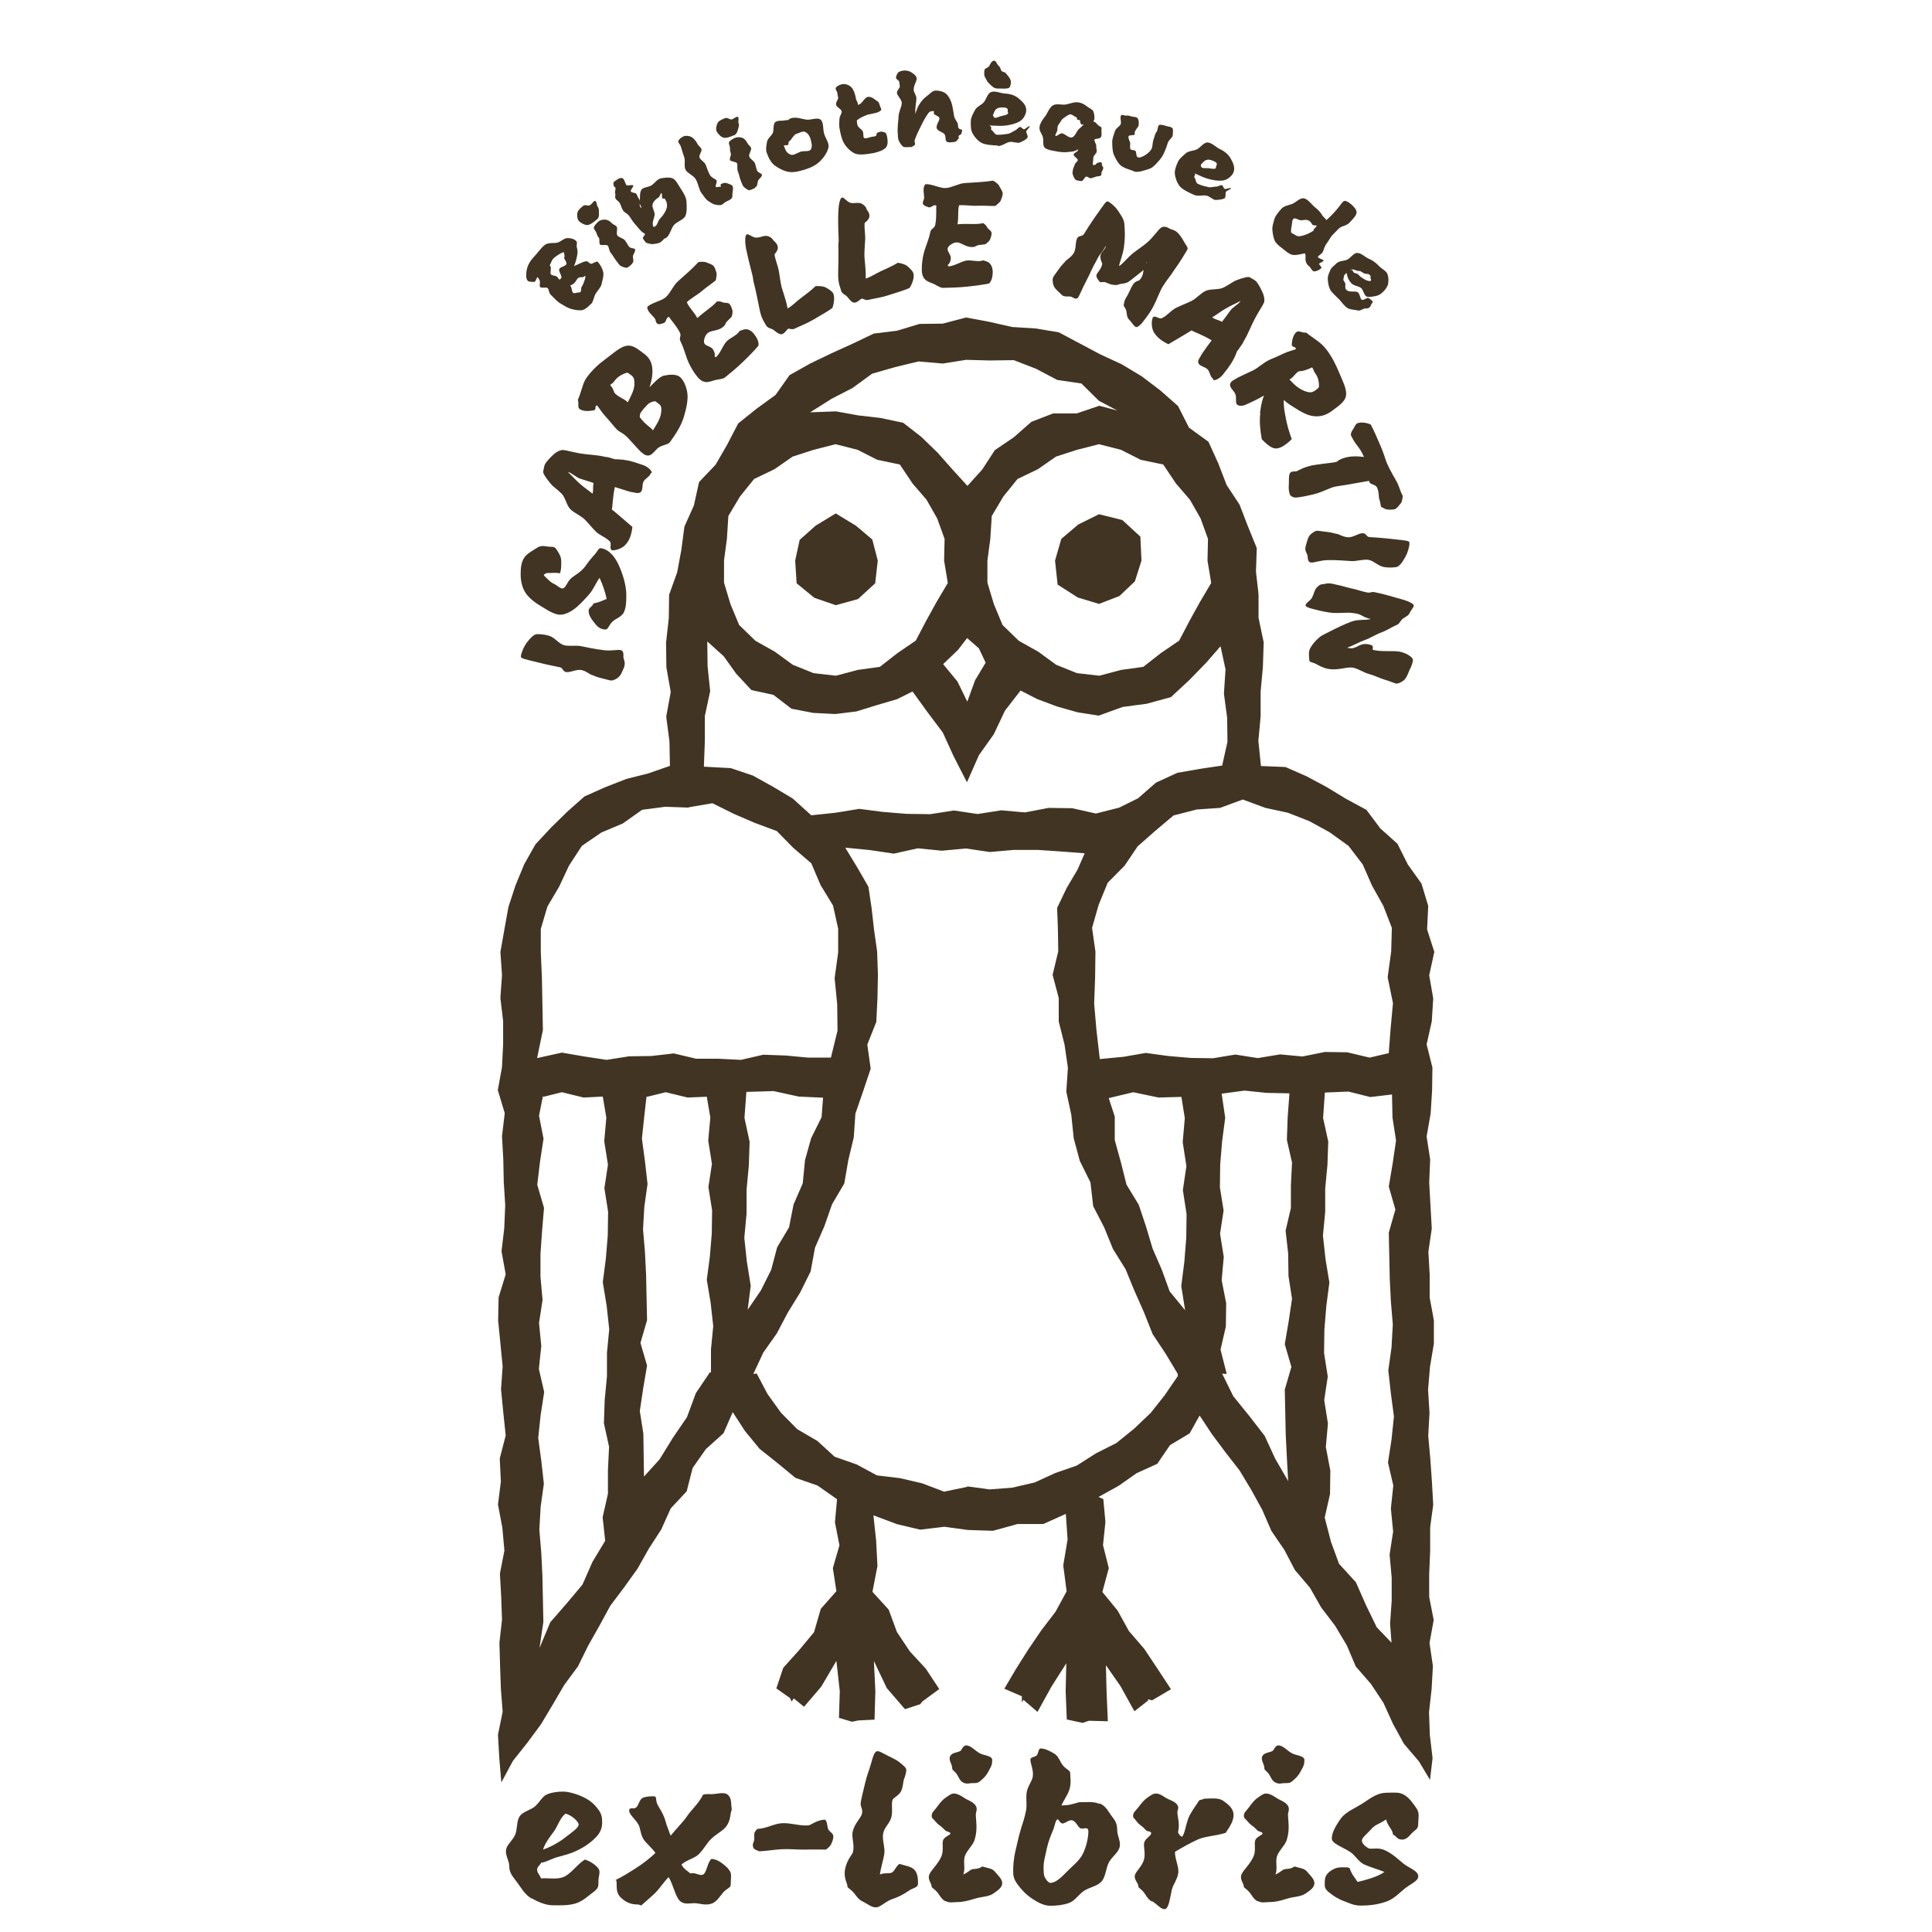
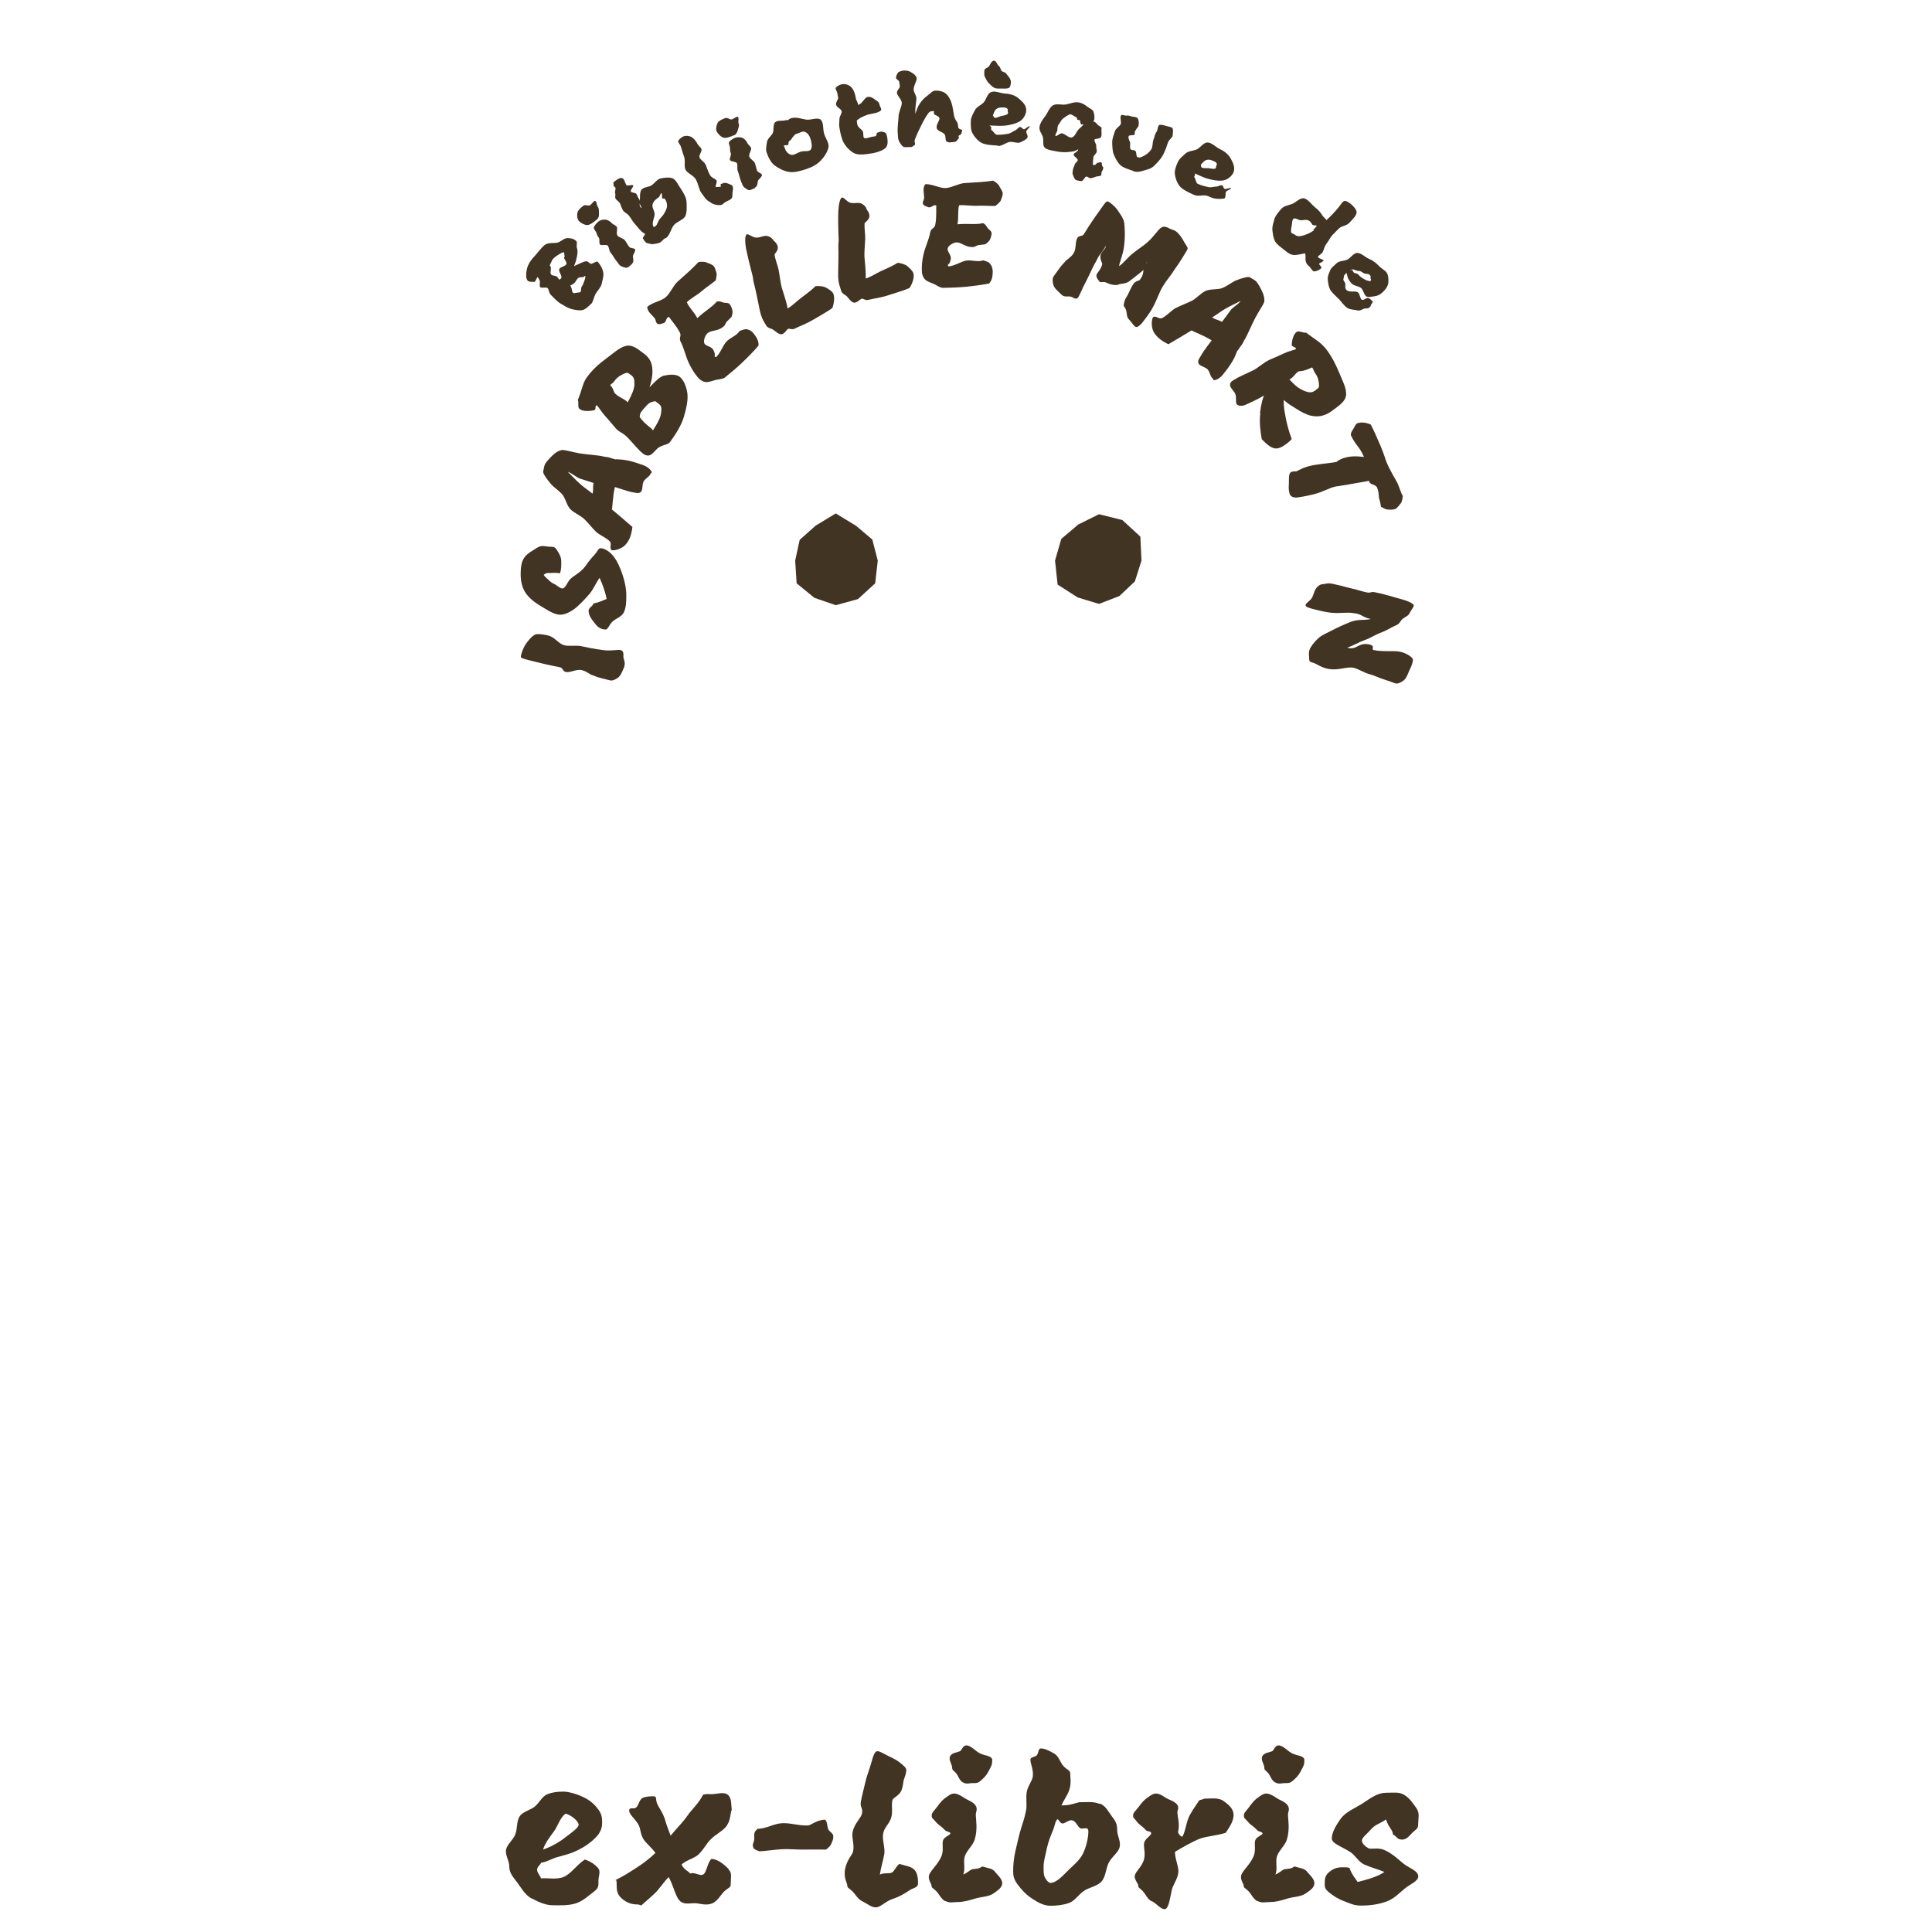
<svg xmlns="http://www.w3.org/2000/svg" fill="none" viewBox="0 0 1200 1200" height="1200" width="1200">
  <path fill="#423422" d="M330.3 1179.3C325.7 1176.7 323.6 1172.2 320.6 1168.4C317.6 1164.6 316.3 1162.5 316.3 1159C316.3 1155.5 313.5 1152.1 314.4 1148.5C315.2 1145.4 318.6 1142.9 320 1139.5C321.5 1135.9 320.7 1131.2 322.8 1128.1C324.9 1125 329.9 1124.3 332.6 1121.7C335.3 1119.2 336.8 1115.8 339.8 1114.5C342.9 1113.2 346.4 1112.8 349.9 1112.8C353.4 1112.8 358.9 1114.5 362.9 1116.5C366.9 1118.5 369.5 1121 371.7 1124C373.9 1127 374 1129.4 374 1132.2C374 1135 373.2 1138.2 369.8 1141.5C366.4 1144.9 362.3 1147.8 356.2 1150.4C353 1151.7 349.7 1152.5 346.1 1153.5C342.5 1154.5 339.7 1156.5 336 1157C336 1158 333.6 1159.3 333.6 1161.3C333.6 1163.3 335.9 1165.5 336 1166.7C340.5 1166.3 345.8 1167.6 350.1 1165.8C354.5 1164 358.1 1158.4 363.2 1155C366.7 1156 369.7 1158.2 371.5 1160.3C373.3 1162.5 371.7 1165.2 371.7 1168.2C371.7 1171.2 372 1172.6 368.8 1175C365.5 1177.4 362.2 1180.8 357.4 1182.3C352.6 1183.7 347.7 1183.4 343.5 1183.4C339.3 1183.4 334.9 1181.7 330.3 1179.1V1179.3ZM351.7 1140.8C355.3 1138 359.4 1135.3 359.4 1133.3C359.4 1131.3 354.8 1127.3 351.3 1126.5C347.9 1128.8 346.4 1134.4 344 1137.6C341.6 1140.8 338.4 1145 337.3 1148.8C342.7 1147 348.1 1143.7 351.7 1140.8Z" />
  <path fill="#423422" d="M452.4 1161C454.8 1163.2 453.9 1165.8 453.9 1169.1C453.9 1172.4 453.6 1171.8 450.7 1174C447.8 1176.2 446.1 1180.8 442.2 1182.3C438.2 1183.8 434.4 1182.1 431.3 1182.1C428.2 1182.1 424.6 1183.2 422 1180.4C419.4 1177.6 418.3 1171 415.3 1165.9C412.4 1168.8 409.4 1173.4 406.9 1175.8C403.9 1178.7 400.9 1181.1 398.3 1183.5C397.9 1183.5 397.1 1182.9 396.1 1182.9C391.7 1182.9 388.8 1181.5 386 1179C383.2 1176.5 383 1174 383 1170.1C383 1166.2 382.1 1168.8 382.4 1167.7C387.1 1165.4 391.1 1162.8 394.9 1160.4C399.3 1157.6 403.9 1154 407.1 1150.9C405 1147.9 401.6 1145.1 399.9 1142.7C397.7 1139.5 397.9 1135.5 396.5 1133.2C394.1 1129.2 390.8 1127.1 390.8 1124.6C390.8 1122.1 393.4 1124 395.1 1122.7C396.8 1121.3 397 1117.6 399.4 1116.6C401.8 1115.7 404.3 1115.7 406.2 1115.7C408.1 1115.7 407.1 1118.1 408.2 1120.4C409.2 1122.8 411.9 1125.9 413.4 1131.3C414.2 1134.5 415.4 1136.7 416.5 1140.2C420.7 1135.1 424.4 1131.6 427 1127.7C429.7 1123.8 433.9 1120.3 436.7 1114.7C439.4 1114.1 440 1114.4 441.5 1114.4C445.5 1114.4 449.6 1112.7 452.1 1114.8C454.6 1116.9 454 1120.6 454.5 1124.1C453.4 1126.3 454.1 1131.1 450.5 1135.1C448.3 1137.6 444.4 1139.4 441.3 1142.6C438.8 1145.1 437 1148.8 433.9 1151.8C431.3 1154.3 426.3 1155.3 423.3 1158.1C425 1161.5 427.4 1162 428.7 1163.7C431.4 1162.5 434.8 1165.6 436.9 1164.2C439 1162.8 439.4 1156.7 441.9 1154.6C446.3 1154.8 450.1 1158.5 452.5 1160.8L452.4 1161Z" />
  <path fill="#423422" d="M467.9 1147.3C466.9 1145.7 468.5 1144.1 468.5 1142.2C468.5 1138.9 468 1138.1 470.6 1135.9C475.9 1135.9 480.7 1132.6 486 1132.4C491.3 1132.2 496.8 1134.2 502 1133.8C503.5 1133.8 507 1130.5 512.3 1130.2C514 1131.1 513.7 1134.8 514.5 1136.3C515.3 1137.8 517.6 1138.7 517.6 1140.6C517.6 1142.5 516.9 1143.9 516.2 1145.5C515.5 1147 514.3 1147.7 513.1 1148.8C508.9 1148.8 504.4 1148.7 499.3 1148.8C494.2 1148.9 490.3 1148.3 485.4 1148.6C480.5 1148.9 476.6 1149.6 471.7 1149.9C469.9 1149.1 468.7 1149 467.7 1147.4L467.9 1147.3Z" />
  <path fill="#423422" d="M535.7 1181C532.5 1179.5 531.3 1176.3 529.1 1174.4C526.9 1172.4 526.3 1172.6 526.3 1171.2C526.3 1169.8 523.7 1166.1 525 1160.5C526.2 1154.9 529.4 1151.9 529.8 1150.3C530.9 1145.8 528.8 1141.1 529.6 1137.7C530.8 1132.4 534.9 1129.1 535.4 1126.4C536.1 1122.9 534 1122.5 534.7 1119C535.5 1114.7 536.6 1110.9 537.4 1107.3C538.4 1102.8 540 1099.1 540.9 1095.8C542.5 1089.9 543.4 1087.7 545 1087.7C546.6 1087.7 548.5 1089.1 551.6 1090.6C554.7 1092.1 557.3 1093.3 559.6 1095.3C561.9 1097.3 562.9 1098 562.9 1099.5C562.9 1101 562.3 1102.9 561.6 1104.8C560.8 1106.7 561.1 1109.7 559.6 1112.7C558.2 1115.3 555 1116.5 554.4 1117.9C553.4 1120.7 554.7 1124.8 553.6 1128.8C552.5 1132.8 549.4 1134.7 548.6 1138.6C547.7 1142.9 550 1147.8 549.2 1151.9C548.4 1156.2 547.1 1160.1 546.5 1164.3C549.3 1163 552.5 1164 554.1 1163C555.7 1162 556.4 1159.4 558.6 1157.7C562.5 1158.9 566.2 1159.3 568.1 1161.5C570 1163.7 570.2 1167 570.2 1169.8C570.2 1172.6 567.5 1172.3 564.4 1174.4C561.4 1176.5 558.3 1178.2 554.1 1179.6C549.9 1181 546.9 1184.7 544 1184.7C541.1 1184.7 538.7 1182.4 535.5 1180.9L535.7 1181Z" />
  <path fill="#423422" d="M587.3 1181C584.4 1179.5 583.4 1176.4 581.3 1174.4C579.2 1172.4 578.6 1172.6 578.6 1171.3C578.6 1170 576 1167.2 577.2 1164.3C578.4 1161.4 582.3 1158.3 584.6 1153.3C586.4 1149.4 584.9 1145.1 585.8 1142.9C586.7 1140.7 590.3 1139.8 590.3 1138.8C590.3 1137.8 587.9 1137.7 587.1 1136.9C586.3 1136.1 585.2 1134.9 583.5 1133.7C581.5 1132.3 580.6 1130.6 579.6 1129.8C578.7 1129 578.7 1128.6 578.7 1127.6C578.7 1125.8 580.1 1124.9 581.8 1122.6C583.5 1120.3 584.9 1118.3 587.3 1116.6C589.7 1114.9 590.9 1114 592.6 1114C594.3 1114 596.2 1114.9 598.6 1116.5C601 1118.2 604.1 1118.9 605.8 1121.2C607.5 1123.5 606.1 1125.5 606.1 1126.9C606.1 1130.6 607.4 1135.9 605.4 1142.6C604.4 1146.1 600.7 1149 599.3 1152.8C598.1 1156.3 599.8 1160.6 598.3 1164.3C600.4 1163.4 601.4 1162.4 603 1161.4C604.6 1160.4 607.3 1161.4 610.1 1159.3C614.1 1160.5 616.3 1160.4 618.1 1162.7C620 1165 622.5 1167.1 622.5 1169.7C622.5 1172.3 619.9 1174.1 617 1176.1C614 1178.2 609.7 1178 605.5 1179.3C601.3 1180.6 598 1181.4 594.8 1181.4C591.6 1181.4 590 1182.2 587.1 1180.7L587.3 1181ZM598.1 1107.1C595.7 1105.8 595.3 1102.9 593.6 1101.1C591.9 1099.3 591.4 1099.4 591.4 1098C591.4 1095.8 588.9 1093 590.2 1090.7C591.4 1088.5 594.6 1088.6 596.4 1087.6C597.3 1087.2 598.1 1084.1 600.1 1084.1C603.3 1084.1 605.9 1087.9 609.2 1089.3C612.4 1090.6 615.5 1090.6 616.2 1092.6C616.4 1093 616.2 1093.8 616.2 1094.6C616.2 1096.5 614.9 1098.4 613.7 1100.7C612.5 1103 610.8 1104.6 608.9 1106.2C607 1107.8 605.8 1107.5 604 1107.5C602.2 1107.5 600.5 1108.4 598.1 1107.1Z" />
  <path fill="#423422" d="M683.2 1120.2C687.1 1121.9 688.4 1125.3 690.7 1128.3C693 1131.2 693.9 1133 693.9 1136.7C693.9 1140.4 696.5 1144 695.3 1147.7C694.3 1150.9 690.7 1153.2 688.8 1156.7C686.8 1160.4 686.9 1165.5 684.2 1168.6C681.5 1171.7 676.3 1172.2 672.9 1174.7C669.6 1177.2 667.4 1180.8 663.9 1182C660.2 1183.3 656.3 1183.7 652.4 1183.7C648.5 1183.7 644.9 1181.8 641.1 1179.3C637.3 1176.8 634.5 1173.8 632 1170.4C629.5 1167 629.3 1164.7 629.3 1162.3C629.3 1159 629.5 1154.7 630.9 1148.8C632.3 1142.9 632.8 1140.4 634.3 1135.3C635.3 1132.3 636.5 1128.7 637.3 1124.5C638 1121.2 637.1 1117.3 637.7 1113.2C638.3 1109.4 641.1 1106.3 641.5 1103.4C642 1099.1 640 1095.5 640 1093C640 1091.2 642.7 1091.5 643.9 1090.3C645.1 1089.1 644.8 1086 646.5 1086C648.9 1086 651.7 1087.4 654.7 1089.1C657.7 1090.8 658.4 1094.6 660.5 1096.9C662.6 1099.2 664.7 1099.6 664.7 1101.2C664.7 1103.6 665.6 1107.4 664.1 1111.9C663.2 1114.8 660.9 1117.7 659.3 1121.4C664.9 1121.2 664.9 1120.8 670.3 1119.4C675.2 1119.4 679 1118.8 682.9 1120.4L683.2 1120.2ZM662.5 1162.7C665.8 1159.2 670.6 1155.8 672.8 1151C675 1146.2 676 1141 676 1137.5C676 1134 672.5 1136.5 670.9 1135.5C669.3 1134.5 668.4 1131.4 666.2 1130.7C664 1130 661.7 1132.6 660 1132.6C658.3 1132.6 657.5 1129.7 656.8 1130C655.4 1130.8 655.2 1134.3 653.8 1137.4C652.5 1140.5 651.1 1144 650.2 1148.1C649.4 1152.2 648.2 1155.9 648.2 1159.2C648.2 1162.5 648.2 1164.2 648.8 1165.7C649.4 1167.2 651.2 1169.5 652.4 1169.5C655.6 1169.5 659.1 1166.2 662.5 1162.7Z" />
  <path fill="#423422" d="M715.4 1181C712.5 1179.5 711.6 1176.4 709.6 1174.4C707.6 1172.4 707 1172.6 707 1171.2C707 1169.8 704.2 1167.3 704.9 1164.7C705.6 1162.2 709 1159.6 710.4 1155.5C711.8 1151.3 710 1147 710.7 1144.4C711.4 1141.9 715 1140.2 715 1138.7C715 1137.2 712.7 1137.7 711.9 1136.9C711.1 1136.1 710.1 1134.9 708.4 1133.7C706.4 1132.2 705.5 1130.5 704.6 1129.6C703.7 1128.8 703.8 1128.4 703.8 1127.6C703.8 1125.8 705.2 1124.9 707 1122.6C708.8 1120.3 710.2 1118.3 712.6 1116.6C715 1114.9 716.3 1114 718 1114C719.7 1114 721.3 1114.8 723.7 1116.4C726.1 1118 729.1 1118.5 730.9 1120.6C732.7 1122.6 731.3 1124.4 731.3 1125.4C731.3 1128.6 733 1132.7 731.7 1137.9C731.7 1138.8 733.6 1141.2 734.4 1140.7C736.4 1137.6 736.7 1131.5 739.1 1127.2C741.5 1122.9 743.5 1120.5 744 1119.5C745.3 1117.2 745.6 1118.4 747.9 1117.2C754 1117 757.2 1116.6 760.2 1118.8C763.2 1121 766.2 1123.5 766.2 1127.3C766.2 1131.1 763.8 1134.7 761.3 1138.4C754.9 1140.4 748.6 1140.5 744.1 1142.5C739.6 1144.5 734.3 1147.5 729.8 1150.2C729.7 1154.4 732.2 1159.4 731.9 1162.9C731.5 1167.2 728.5 1170.6 727.8 1174C726.5 1180.1 725.8 1185.8 723.3 1185.8C720.8 1185.8 718.4 1182.4 715.6 1180.9L715.4 1181Z" />
  <path fill="#423422" d="M781.2 1181C778.3 1179.5 777.3 1176.4 775.2 1174.4C773.1 1172.4 772.5 1172.6 772.5 1171.3C772.5 1170 769.9 1167.2 771.1 1164.3C772.3 1161.4 776.2 1158.3 778.5 1153.3C780.3 1149.4 778.8 1145.1 779.7 1142.9C780.6 1140.7 784.2 1139.8 784.2 1138.8C784.2 1137.8 781.8 1137.7 781 1136.9C780.2 1136.1 779.1 1134.9 777.4 1133.7C775.4 1132.3 774.5 1130.6 773.5 1129.8C772.6 1129 772.6 1128.6 772.6 1127.6C772.6 1125.8 774 1124.9 775.7 1122.6C777.4 1120.3 778.8 1118.3 781.2 1116.6C783.6 1114.9 784.8 1114 786.5 1114C788.2 1114 790.1 1114.9 792.5 1116.5C794.9 1118.2 798 1118.9 799.7 1121.2C801.4 1123.5 800 1125.5 800 1126.9C800 1130.6 801.3 1135.9 799.3 1142.6C798.3 1146.1 794.6 1149 793.2 1152.8C792 1156.3 793.7 1160.6 792.2 1164.3C794.3 1163.4 795.3 1162.4 796.9 1161.4C798.5 1160.4 801.2 1161.4 804 1159.3C808 1160.5 810.2 1160.4 812 1162.7C813.9 1165 816.4 1167.1 816.4 1169.7C816.4 1172.3 813.9 1174.1 810.9 1176.1C807.9 1178.2 803.6 1178 799.4 1179.3C795.1 1180.7 791.9 1181.4 788.7 1181.4C785.5 1181.4 783.9 1182.2 781 1180.7L781.2 1181ZM792 1107.1C789.6 1105.8 789.2 1102.9 787.5 1101.1C785.8 1099.3 785.3 1099.4 785.3 1098C785.3 1095.8 782.8 1093 784.1 1090.7C785.3 1088.5 788.5 1088.6 790.3 1087.6C791.2 1087.2 792 1084.1 794 1084.1C797.2 1084.1 799.8 1087.9 803.1 1089.3C806.3 1090.6 809.4 1090.6 810.1 1092.6C810.3 1093 810.1 1093.8 810.1 1094.6C810.1 1096.5 808.8 1098.4 807.6 1100.7C806.4 1103 804.7 1104.6 802.8 1106.2C800.9 1107.8 799.7 1107.5 798 1107.5C796.3 1107.5 794.4 1108.4 792.1 1107.1H792Z" />
  <path fill="#423422" d="M851.8 1136C849.4 1138.8 845.9 1141.3 845.9 1143.2C845.9 1145.1 848.1 1146.9 849.8 1147.9C851.5 1148.9 855.8 1147.3 859.7 1149C865.9 1151.7 869.7 1156.3 873.2 1158.6C876.8 1160.9 880.9 1162.4 880.9 1165.4C880.9 1168.4 876.4 1170 872.8 1172.8C869.2 1175.6 865.9 1179.6 860.5 1181.3C855.2 1183.1 850 1183.6 845.4 1183.6C840.8 1183.6 838.5 1182.2 834.7 1180.8C830.9 1179.4 828.1 1177.5 825.5 1175.4C822.9 1173.3 822.8 1172 822.8 1170.1C822.8 1166.7 823.1 1165 825.4 1162.9C827.8 1160.9 830 1159.8 833.8 1159.8C837.6 1159.8 836.3 1159.8 838.2 1160.2C839.7 1164.7 842.1 1166.9 843.2 1168.9C848.6 1167.6 855.6 1165.8 859.9 1162.7C856.3 1161.2 850.6 1159.6 847.2 1158C843.7 1156.3 841.7 1152.2 838.5 1150.2C832.3 1146.4 827.2 1145 827.2 1141.8C827.2 1138.6 829.4 1134.3 832.7 1129.7C836 1125.1 841.7 1123.2 846.8 1119.8C851.9 1116.4 855.9 1113.5 861.2 1113.5C866.5 1113.5 868.9 1112.9 872.3 1114.9C875.6 1116.9 877.8 1120.3 879.9 1123.3C881.9 1126.3 880.9 1129.3 880.9 1132.1C880.9 1134.9 880.6 1135.6 878.4 1137.3C876.1 1139 874.4 1142.6 870.9 1142.6C867.4 1142.6 867.5 1140.3 865.2 1139.5C865 1136.2 862.3 1135 860.9 1130.1C856.9 1132.9 854.2 1133.2 851.8 1136Z" />
-   <path fill="#423422" d="M890.9 591.3L886.4 577.3L887.1 562.7L882.9 548.8L874.4 536.9L868 524.1L857.3 514.5L848.7 503L836.1 496.2L824.1 488.9L811.6 482.2L798.4 476.4L783.2 475.8L781.6 460.2L783 444.9V429.6L784.4 414.3L784.9 399L781.7 383.7V369.4C781.8 369.4 780.1 355.2 780.1 355.2L780.6 340.4L775.1 326.9L769.9 313.4L761.9 301.3L756.7 287.8L750.6 274.4L738.5 265.6L731.7 252.2L720.7 242.5L709.1 233.7L696.6 226.2L683.4 220.1L670.6 213.3L657.6 206.4L643.1 204L628.6 203.1L614.5 199.9L600 197.2L585.6 201L571.1 201.2L557.2 205.4L542.7 207.2L529.5 213.5L516.3 219.5L503.2 225.8L490.4 233L481.7 245.3L470 253.8L458.5 263L451.7 276.1L444.5 288.6L434.2 299.4L431 313.9L425.1 327.1L423.2 341.5L420.6 355.5L415.6 369.4L415.4 383.9L413.7 399.2L413.9 414.5L416.6 429.8L413.8 445.1L415.8 460.4L416.1 475.7L402.6 480.4L389.1 483.8L376 488.9L363 494.7L352.4 504.1L342.3 514L332.6 524.4L325.6 536.8L320.2 549.9L315.8 563.3L313.3 577.2L310.8 591.3L311.8 605.6L310.8 619.9L312.5 634.2V648.5L311.8 662.8L309.2 677.1L313.5 691.4L311.8 705.7L312.6 720L312.9 734.3L313.8 748.6L313.2 762.9L311.5 777.2L314.1 791.5L309.7 805.8L309.4 820.1L310.8 834.4L312.2 848.7L311.2 863L312.6 877.3L314.1 891.6L310.4 905.9L311.1 920.2L309.3 934.5L312 948.8L313.3 963.1L310.5 977.4L311.3 991.7L311.8 1006L310.2 1020.3L310.6 1034.6L311.1 1048.9L312.2 1063.2L309.3 1077.5L310.1 1091.8L311.4 1107.1L318.6 1093.7L327.5 1082.5L336 1071L343.3 1058.8L350.5 1046.5L359 1035L365.3 1022.2L372.3 1009.8L379.1 997.3L387.7 985.9L396 974.3L403 961.9L410.7 950L416.6 936.9L426.5 926.3L430.2 911.8L438.4 900.1L449.4 890.2L455.1 877.1L462.7 888.8L471.8 899.9L483 908.8L494 917.9L507.8 922.7L519.9 931.2L518.6 945.6L521.4 959.8L517.3 974L519.5 988.3L509.8 999.3L505.6 1013.8L496.3 1025L486.5 1035.9L482.2 1048.7L490.7 1054.7L491.7 1056.9L493 1054.9L499.4 1060.1L510.1 1047.6L519.5 1031.6L521.6 1050.4L521.1 1067L529.2 1069.4L533.2 1068.6L543.2 1068.1L543.7 1050.4L542.8 1031.7L550.8 1048.5L562.1 1061.6L571.6 1058.5L572.9 1056.8L583.4 1049.1L575 1036.4L565.1 1025.7L557.1 1013.7L552 999.8L541.9 988.7L545 972.7L544.2 957.1L542.5 941.2L557.2 946.7L571.6 950.1L586.6 948.3L601.1 950.3L616.8 950.8L632 946.6H648L662 940.3L663.1 956.2L660.4 972.3L662.5 988.4L655.6 1001.1L646.8 1012.6L638.7 1024.5L631 1036.7L623.8 1048.9L634.7 1053.6V1057.5C634.6 1057.5 635.7 1055.8 635.7 1055.8L644.4 1063.3L653.2 1047.4L662.3 1033.1L661.9 1050.4L662.6 1068L672.4 1070.1L676.4 1068.8L688.1 1069.1L687.3 1050.4L686.9 1034.3L695.9 1047.2L704.6 1062.9L713.3 1056.1L712.8 1055.4L715.6 1056.1L727.3 1049.2L718.7 1036.1L710.7 1024.1L701.2 1013.1L694.2 1000.4L684.7 988.8L688.7 974L685.1 959.7L686.6 945.3L685.3 931.1L682.3 929.8L694.9 922.8L706 915L718.8 909.2L726.7 897.6L738.9 890.3L745.1 879.2L752.7 890.7L761.2 902.1L769.9 913.3L777.2 925.4L784 937.8L789.7 950.9L797.7 962.6L804.3 975.2L813.6 986.1L820.6 998.4L829.2 1009.7L836.5 1021.9L842.1 1035.1L851.5 1045.9L859.3 1057.7L865.2 1070.7L872 1083.1L881.3 1094L888.2 1105.5L889.8 1092L888.1 1077.7L887.6 1063.4L889.2 1049.1L890 1034.8L887.9 1020.5L890.5 1006.2L887.7 991.9V977.6L888.3 963.3V949C888.2 949 890.2 934.7 890.2 934.7L889.4 920.4L888.4 906.1L887.1 891.8L887.9 877.5L887 863.2L888.2 848.9L890.6 834.6V820.3C890.7 820.3 888 806 888 806V791.7L887.2 777.4L889.3 763.1L888.5 748.8L887.7 734.5L888.3 720.2L886.1 705.9L888.6 691.6L889.5 677.3L889.7 663L886.1 648.7L889.3 634.4L890.2 620.1L887.7 605.8L890.8 591.6L890.9 591.3ZM600.8 923.5L586.4 926.5L572.7 921.3L559 918.1L544.7 916.4L532.1 909.6L518.4 904.8L507.7 895L495.2 887.7L485.1 877.5L476.7 865.8L470 853.1L467.9 853.4L474.1 840.1L482.5 828.2L489.3 815.3L497 802.8L503.5 789.7L506.2 775L512 761.7L516.8 748L524.4 735.1L526.9 720.6L530.3 706.4L531.3 691.7L536.1 677.8L540.8 663.8L538.7 648.8L544.3 634.7L545 620.1L545.3 605.5L544.8 590.9L542.9 577.6L541.4 564.3L539.4 550.8L532.6 539L525 526.5L540.3 528L555.2 530.2L570.1 526.9L585 528.4L599.9 527L614.8 529.2L629.7 527.9H644.6L659.5 528.9L673.7 530L669.3 540.1L662.5 551.6L656.6 563.9L657.1 577.6L657.3 590.9L653.8 605.5L657.6 619.9V634.5L661.2 648.8L663.3 663.2L662.3 678.1L665.4 692.4L666.9 707L670.7 721.1L677.3 734.4L679 749.2L685.8 762.3L691.3 775.8L699.1 788.3L704.6 801.7L710.5 815L715.9 828.6L724 840.8L731.5 853.3V854.8C731.4 854.8 723.5 866.5 723.5 866.5L714.7 877.6L704.4 887.4L693.4 896.3L680.7 902.7L668.8 910.3L655.5 914.9L642.6 920.8L628.8 924L614.7 925.1L600.6 923.2L600.8 923.5ZM337.3 681.3L349 678.4L362.5 681.7L374.4 681.1L376.6 694.2L375.3 708.8L377.6 723.4L375.4 738L377.7 752.6L377.5 767.2L376.3 781.8L374.4 796.4L376.8 811L378.4 825.6L377 840.2V854.8L375.6 869.4L375.1 884L378.3 898.6L377.6 913.2V927.8L374.3 942.4L375.9 957L368 970.1L361.8 984.2L351.9 996L341.8 1007.6L335.1 1023.6L337.5 1007.4L337.2 993.1L336.9 978.8L336.2 964.5L335 950.2L335.8 935.9L337.8 921.6L336.2 907.3L334.3 893.1L335.8 878.9L338 864.6L334.7 850.3L336.2 836L334.8 821.7L337 807.4L335.7 793.1V778.8L336.7 764.5L337.9 750.2L333.7 735.9L335.4 721.6L337.6 707.3L334.8 693L337.3 680.4V681.3ZM862.7 654.1L850.7 656.9L836.8 653.6L822.9 653.4L809 656.2L795.1 654.9L781.2 657.2L767.3 655L753.4 657.3L739.5 657.1L725.6 655.9L711.7 654L697.8 656.4L683.1 657.8L681 639.5L679.6 623.4L680.2 607.2L680.4 591.1L678.3 576.3L682.4 562L688 548.3L698.5 537.7L706.6 525.7L717.5 516.1L728.9 506.5L743.3 502.8L757.8 501.8L771.9 496.6L786 501.8L799.9 504.8L813.2 510L825.8 516.9L837.6 525.4L846.4 536.9L852.2 550.1L859.2 562.6L864.5 576.3L864.1 590.9L861.9 607L865.2 623.1L863.7 639.2L862.6 653.8L862.7 654.1ZM688.9 682L703.9 678.4L719.6 681.7L733.8 681.3L735.9 694.5L734.6 709.4L736.9 724.3L734.7 739.2L737 754.1L736.8 769L735.6 783.9L733.7 798.8L736.1 813.8L726.5 802.1L721.6 788.6L715.9 775.5L711.8 761.8L707.3 748.3L699.7 735.8L696.2 721.9L692.4 708.1V693.5L688.7 682.2L688.9 682ZM511.2 682L510.3 693.9L503.8 707L500 720.6L498.6 735L492.9 748.1L490.1 762.3L482.7 774.7L479 788.7L472.6 801.5L464.4 813.5L466.3 798.6L463.9 783.7L462.3 768.8L463.7 753.9V739L465.1 724.1L465.6 709.2L462.4 694.3L463.6 678.2L480.5 677.7L496.1 681.1L511.2 681.8V682ZM694.9 501.7L680.7 505.3L666 502L651.3 501.8L636.6 504.6L621.9 503.3L607.2 505.6L592.5 503.4L577.8 505.7L563.1 505.5L548.4 504.3L533.7 502.4L519 504.8L503.9 506.4L492.4 496L480.2 488.7L467.6 481.7L453.9 477.1L437.2 476.2L437.8 460.1V444.7L441.1 429.3L439.5 413.9L439.3 398.4L449.5 407.6L457.3 418.5L466.7 428.6L480.4 431.6L491.6 440.2L505.1 442.8L518.8 443.5L531.9 441.9L544.5 438L557.1 434.3L566.8 429.5L575.9 442.1L585.6 455L592.3 469.7L600.6 485.9L608 469.1L617.3 456L624.2 441.4L633.9 428.9L644.2 434.2L656.5 438.8L669.2 442.4L682.4 444.5L697.3 439.1L712.3 437.1L727.3 433L738.7 422.4L749.2 411.6L758.1 401.4L761.2 415.8L760.2 430.8L762.2 445.8L762.4 460.8L759.1 475.5L745.7 477.5L731.3 480L718 486.1L706.9 495.8L694.8 501.8L694.9 501.7ZM600.8 396.4L608 402.7L612.2 411.6L605.6 422.6L600.8 435.8L594.7 423.3L585.8 412.5L595 403.7L600.7 396.3L600.8 396.4ZM750 348.2L752.3 362.1L745.2 374.1L738.8 385.7L732.4 397.9L721.1 405.6L710.1 414.2L696.3 416.1L682.8 419.7L668.9 418.1L656 412.9L644.9 404.8L632.8 398L622.7 388.2L617.3 375.2L613.3 361.9V348.1L615.1 334.7L616 320.5L623.2 308.4L632 297.5L644.7 291.4L655.9 283.6L668.9 279.4L682.6 275.9L696.3 279.4L708.5 285.6L722.5 288.5L730.4 300.3L739.1 310.4L745.7 322L750.3 334.7L750 348.2ZM586.4 348.2L588.7 362.1L581.6 374.1L575.2 385.7L568.8 397.9L557.5 405.6L546.5 414.2L532.7 416.1L519.2 419.7L505.3 418.1L492.4 412.9L481.3 404.8L469.2 398L459.1 388.2L453.7 375.2L449.7 361.9V348.1L451.5 334.7L452.4 320.5L459.6 308.4L468.4 297.5L481.1 291.4L492.3 283.6L505.3 279.4L519 275.9L532.7 279.4L544.9 285.6L558.9 288.5L566.8 300.3L575.5 310.4L582.1 322L586.7 334.7L586.4 348.2ZM682.6 252.1L668.7 256.8H654.1L640.6 262L629.7 271.6L617.9 279.6L610.1 291.6L600.9 301.8L591.6 291.6L582.4 281.2L572.3 271.4L561 262.6L546.9 259.6L533 258L519.2 255.5L503.2 256.1L516.5 247.7L529.5 241L541.7 232.1L556 228L570.5 224.5L585.5 225.8L600.1 223.5L614.8 223.9L629.7 223.7L643.6 229.1L656.7 236L671.7 238.2L682.5 248.9L694 255L682.7 252L682.6 252.1ZM427.9 501.4L442.5 498.9L455.8 505.5L468.8 511.1L482.5 516.2L492.7 526.6L503.9 536.2L509.7 549.8L517.4 562.4L520.6 576.8V591.5L518.4 607.6L520 623.8L520.2 640.1L516.1 656.9H501.9L488 655.6L474.1 655.1L460.2 658.3L446.3 657.6H432.4L418.5 654.3L404.6 655.9L390.7 656.1L376.8 658.3L362.9 656.2L349 653.8L333.6 657.2L337.2 639.8L336.9 623.7L336.6 607.6L335.9 591.5V577L340 563.1L347.3 550.7L353.4 537.7L361.4 525.4L373.5 517.1L386.8 511.5L398.8 503L413.2 501.1L427.5 501.6L427.9 501.4ZM401.7 681.3L413.5 678.4L427.1 681.7L439 681.2L441.2 694.1L439.9 708.5L442.2 722.9L440 737.3L442.3 751.7L442.1 766.1L440.9 780.5L439 794.9L441.4 809.3L443 823.7L441.6 838.1V852.5L440.9 852.4L432.2 865.3L426.7 880.2L417.9 893.1L409.7 906.4L400 917.1L399.8 904.6L399.6 890.5L397.4 876.4L399.5 862.3L401.9 848.2L397.8 834.1L401.9 820L401.6 805.9L401.3 791.8L400.6 777.7L399.4 763.6L400.2 749.5L402.2 735.4L400.6 721.3L398.7 707.2L400.2 693.1L401.6 680.7L401.7 681.3ZM761.8 852.8L758.1 838.3L761.4 823.9L761.6 809.5L758.8 795.1L760.1 780.7L757.8 766.3L760 751.9L757.7 737.5L757.9 723.1L759.1 708.7L761 694.3L758.8 679.3L773 677.4L786.6 678.8L800.9 679.1L799.8 693.9L799.3 708L802.5 722.1L801.8 736.2V750.3L798.5 764.4L800.1 778.5L800.3 792.6L802.5 806.7L800.4 820.8L798 834.9L802.1 849L798 863.1L798.3 877.2L798.6 891.3L799.3 905.4L800.1 919.9L792.1 906.1L785.5 891.8L775.9 879.4L766 867.2L759.1 853.2L761.9 853.4L761.8 852.8ZM826.4 956.5L822.8 942.6L826.1 928L826.3 913.4L823.5 898.8L824.8 884.2L822.5 869.6L824.7 855L822.4 840.4L822.6 825.8L823.8 811.2L825.7 796.6L823.3 782L821.7 767.4L823.1 752.8V738.2L824.5 723.6L825 709L821.8 694.4L822.9 678.6L837.6 678L851.1 681.4L864.6 679.8L864.9 694.1L867.1 708.4L865 722.7L862.6 737L866.7 751.3L862.6 765.6L862.9 779.9L863.2 794.2L863.9 808.4L865.1 822.6L864.3 836.9L862.3 851.2L863.9 865.5L865.8 879.8L864.3 894.1L862.1 908.4L865.4 922.7L863.9 937L865.3 951.3L863.1 965.6L864.4 979.9V994.2L863.4 1008.5L864.3 1020.3L855.1 1010.7L848.4 996.9L842.2 982.8L831.7 971.3L826.6 957.4L826.4 956.5Z" />
  <path fill="#423422" d="M493.9 348.2L494.8 362.3L505.8 371.3L519.1 375.9L532.9 372.1L543.6 362.3L545.2 348.2L541.8 335.1L531.6 326.5L519.1 318.9L506.6 326.5L496.7 335.3L493.9 348.2Z" />
  <path fill="#423422" d="M655.3 348.2L656.9 363.1L669.4 371.1L682.6 375.1L695.3 370.2L704.9 361.1L709 348.2L708.3 333.3L697.1 323L682.6 319.4L669.7 325.8L659.2 334.7L655.3 348.2Z" />
  <path fill="#423422" d="M387.9 413.8C386.9 415.9 386.1 418.6 384.7 420.1C383.3 421.7 380.8 422.7 379.8 422.7C378.8 422.7 376.5 421.9 373.4 421.2C370.3 420.5 368.4 419.4 367.5 419.2C366.3 418.9 364.4 416.9 361.2 416.2C358 415.5 354.3 417.9 351.5 417.4C349.4 417 349.8 414.8 347.6 414.4C340.8 413.1 335.4 411.8 331.1 410.7C326.9 409.6 323.5 409 323.5 407.9C323.5 406.8 324.3 404.5 325.3 402.3C326.3 400.1 327.9 398.2 329.3 396.6C330.7 395 332.4 393.9 333.4 393.9C334.4 393.9 336.8 393.7 341.1 394.9C344.6 396 347.1 399.8 350.2 400.7C353.3 401.6 357.6 400.7 360.7 401.3C364.3 402 368.9 403.1 374.7 403.8C379.7 404.5 383.6 403.3 385.6 403.8C387.6 404.3 387.2 406.9 387.2 407.9C387.2 409.4 388.7 411.7 387.7 413.8H387.9Z" />
  <path fill="#423422" d="M340.2 355.9C338.9 355.9 338.5 356.7 337.8 356.9C337.1 357.1 337.7 355.6 337.7 355.9C337.7 356.9 337.5 357.3 339 358.6C340.5 359.9 341.7 361.5 343.8 362.5C345.9 363.4 347.6 365.4 349.2 365.5C351.3 365.5 352.1 361.9 354.2 359.7C356.3 357.5 360.6 355.8 363.7 351.5C365.9 348.3 367.9 346 369.4 344.4C370.9 342.8 371.7 340.5 372.9 340.5C375.4 340.5 378.7 342.5 381.1 345.6C383.5 348.7 385.3 352.8 386.8 357.4C388.3 361.9 389.1 366.4 389 370.2C389 373.2 389 376.9 387.6 380.1C386.2 383.3 382 384.3 380.1 386.4C378.2 388.5 377.6 390.9 376.2 391C373.5 391 371.4 389.7 369.8 387.6C368.2 385.5 365.5 382.7 365.6 379.2C365.6 377.5 368.2 376.6 368.6 374.8C372.6 374.1 375.1 372.6 376.8 372C376 368 374.5 363.5 372.4 358.9C370 362.3 368.5 366.1 366.3 368.7C364.1 371.3 360.8 374.8 358.4 376.9C354.6 380.2 350.6 381.9 347.9 381.8C345.1 381.8 341.6 380 337.8 377.6C333.9 375.3 329.7 372.7 326.9 368.9C324.1 365.1 323.3 360.3 323.4 356.2C323.4 353.1 323.7 349.2 325.6 346.4C327.5 343.6 331.1 341.9 333.8 340.1C336.6 338.3 339.3 339.6 341.7 339.6C344 339.6 344.7 339.7 346 341.8C347.3 343.9 348.6 345.7 348.6 348.7C348.6 351 348.7 353.7 347.8 356.1C344.8 355.5 342.2 356 340.4 355.9H340.2Z" />
  <path fill="#423422" d="M382.5 285.2C383.4 285.4 386 285.2 389.9 286C393.8 286.8 397 288.1 399.5 288.9C402.7 290 404.8 292.5 404.8 293.4C404.8 293.7 404 294.1 403.8 294.7C403.3 296.1 401.2 296.9 399.9 298.8C398.6 300.7 399.5 304.3 398 305.6C396.5 306.9 394.1 305.8 393.2 305.8C392.3 305.8 388.3 304.6 381.9 302.5C380.4 309.6 380.6 314.2 380 316.4C384 319.6 388.1 323.3 392.8 327.3C392.6 329.1 392.1 331.5 391.6 333C390.8 335.5 389.3 337.8 387.6 339.2C385.9 340.6 382.6 342 380.1 341.8C378.1 340.6 380.3 337.8 378.7 336.2C376.1 333.6 372.4 332.5 370 330.1C367.6 327.7 365.3 324.7 362.9 322.4C360.5 320.1 356.5 318.6 354.2 316.2C351.9 313.8 351.2 309.1 348.9 306.7C346.4 304.1 343.6 302.4 342 300.4C338.5 296.2 337.1 293.7 337.4 292.7C337.8 291.5 337.7 289.1 339.3 287.1C340.9 285.1 342.7 283.2 344.5 281.7C346.3 280.2 348.4 279.5 349.4 279.5C351.2 279.5 354.7 280.6 360.1 281.6C365.5 282.5 370.7 282.5 375.6 283.7C379.2 284 379.2 284.7 382.7 285.4L382.5 285.2ZM368 306.7C368.8 303.7 368 302.9 368.7 300C365.3 298.9 363.3 298.2 360.6 297.4C357.9 296.6 355.3 293.8 352.7 293.1C355.3 295.6 357.2 297.8 360.1 300.4C363 303 365.2 304.3 368.1 306.7H368Z" />
  <path fill="#423422" d="M412.8 233.3C415.8 232.5 419.9 232.4 422 233.9C424.4 235.6 426.3 239.9 426.9 244C427.5 248.1 426.4 253.4 424.8 258.8C423.2 264.2 419.9 269.4 416.2 274.5C415.1 276.1 412.4 276.2 409.9 277.5C407.3 278.7 405.6 282.5 403 282.9C400.5 283.3 398.6 281 397.6 280.2C397 279.7 394.8 277.2 390.7 272.7C386.6 268.2 385.3 269.1 382.6 266.2C380.2 263.5 378.2 260.9 376.3 258.9C373.4 255.7 372.2 253.3 370.7 251.7C369.1 252.5 370.6 253.7 369.2 254.8C366.2 255.4 362.3 255.7 360.1 254.1C358.5 253 359.7 250.4 358.9 248.4C361.3 242.9 361.9 238 364.2 234.8C367.7 229.8 372 226 376.5 222.7C380.9 219.5 384.9 215.6 389 214.8C393.2 214 396.4 217.1 399.1 219C401.8 220.9 404.1 223.1 404.9 227C405.7 231 405.1 235.6 403.4 240.6C406.6 237.3 409.6 234 412.6 233.2L412.8 233.3ZM394 238.3C394.2 234.7 393.2 233.8 391.2 232.4C389.8 231.4 389.7 231.2 387.4 232.2C385.2 233.2 383.3 234.3 381.3 237.1C380.5 238.2 379.4 238.5 379 239.2C381 241.2 381.2 243.5 381.9 244.3C385 247.3 387.7 247.5 389.9 249.9C392.6 244.8 393.9 242 394.1 238.4L394 238.3ZM410.7 255.7C411.1 252.2 410.2 251.5 408.2 250.1C407.1 249.3 407.3 249 405.8 249.4C404.3 249.8 403.2 250.1 401.6 251.9C400.3 253.5 398.7 254.8 397.6 257C397.6 258 397 258.6 397.6 259.4C401 263.9 403.7 265 405.6 267.3C408.8 262.1 410.4 259.3 410.7 255.8V255.7Z" />
  <path fill="#423422" d="M439 163.1C440.2 163.6 442.4 164.2 443.3 165.3C444.1 166.2 444.6 168.2 445 169.4C445.4 170.7 444.7 173 444.6 174.1C441.6 176.6 438.4 178.6 435.9 180.8C433.4 183 428.8 185.5 426.6 187.7C428.1 191.3 431 193.5 433.1 197.6C438 193 442.2 190.9 445.2 187.3C446.7 187 447.7 187.3 448.9 187.8C450.2 188.3 452.3 187.8 453.2 188.9C454 189.9 454.6 191.5 454.9 192.7C455.2 193.9 454.8 195.6 454.4 196.8C453.5 197.7 452.5 198.7 451.6 199.6C450.7 200.4 450.5 201.9 449.6 202.6C444.9 207 439.8 203.7 437.7 209.8C435.6 215.9 441.3 213.8 443.2 217.6C445.1 221.4 442.7 221.3 444.8 221.8C447.7 218.9 448.8 215 451 212.4C453.2 209.8 457.3 208.8 459.5 205.5C461.4 204.9 462.6 204.2 464.3 204.6C466 205 467.2 206 468.3 207.4C469.8 209.3 471.5 212 471.1 214.7C468.4 217.9 464.9 221.5 461.1 225.1C457.4 228.7 453.6 231.7 450.2 234.5C449.3 235.3 447.2 235.5 445 235.9C442.8 236.3 440.5 237.5 438.4 237.3C436.3 237.1 434.6 235.7 433.9 234.9C433.3 234.2 430.6 231.3 427.9 225.6C425.9 221.4 425 216.6 422.7 212.1C421.5 209.8 423.4 208.9 422.3 206.6C420.1 202.3 416.6 198.6 415.5 196.8C413.5 197.3 414.2 199.4 412.5 200.6C411.1 200.9 409.9 201.7 408.6 201.2C407.3 200.8 407.4 198.7 406.6 197.6C405.1 195.7 401.7 193.3 402.1 190.5C405.3 187.8 410.7 187 413.5 184.6C416.3 182.2 418.2 177.3 420.9 174.9C426 170.4 430.4 166.5 433.8 162.8C435.2 162.5 437.7 162.5 438.9 163L439 163.1Z" />
  <path fill="#423422" d="M512.8 178.5C514.4 179.4 516.7 180.7 517.5 182.2C518.6 184.4 518 188.7 517 191.3C513.6 193.8 509.2 196.1 505.1 198.6C501 201 496.9 202.5 493.4 204.2C492 204.9 490.3 204 489.6 204.2C488.5 204.7 487.2 207.8 485 207.6C482.8 207.4 481 204.8 479 204.2C477.1 203.6 476.2 202.9 475.8 202C475.3 201 472.9 198.1 471.8 192.2C470.7 186.7 469.6 181.1 468.1 175.2C467.6 173.2 467.9 173.1 467.4 171.2C465.6 164.4 464.3 158.8 463.4 154.5C462.6 150.1 462.7 146.1 463.8 145.6C464.9 145 467.4 147.6 469.8 147.6C472.2 147.6 474.5 146.1 476.6 146.6C478.7 147.1 479.8 148.3 480.3 149.2C480.6 149.7 482.7 150.9 483.1 153.3C483.5 155.7 481 157.6 481.1 158.2C481.6 161.6 483 164.6 483.6 167.6C484.2 170.6 484.6 174.3 485.2 177.1C486 180.9 488 185.1 489.2 191.6C492.6 189.6 494.4 187.4 497.5 185.1C500.6 182.8 503.8 180.4 506.6 177.7C508.6 177.6 511.4 177.7 512.9 178.6L512.8 178.5Z" />
  <path fill="#423422" d="M563.7 165.4C565 166.6 567.1 168.4 567.4 170.1C568 172.5 566.5 176.6 564.9 178.9C561 180.6 556.2 181.9 551.7 183.4C547.2 184.9 542.8 185.4 539.1 186.3C537.5 186.7 536.1 185.4 535.4 185.5C534.2 185.7 532.2 188.5 530.1 187.9C528 187.3 526.8 184.3 525 183.3C523.2 182.2 522.6 181.4 522.4 180.4C522.2 179.3 520.4 175.9 520.6 170C520.7 164.4 520.9 158.7 520.7 152.6C520.7 150.6 521 150.6 520.9 148.5C520.6 141.5 520.5 135.8 520.7 131.3C520.9 126.8 521.8 122.9 523 122.7C524.2 122.4 526.1 125.5 528.4 126C530.7 126.5 533.3 125.5 535.2 126.5C537.1 127.5 538 128.8 538.2 129.8C538.3 130.4 540.2 132 540 134.4C539.8 136.8 537 138.2 537 138.7C536.8 142.1 537.5 145.4 537.4 148.4C537.3 151.4 536.9 155.1 536.9 158C536.9 161.9 537.9 166.5 537.7 173C541.4 171.8 543.7 170 547.2 168.4C550.7 166.8 554.4 165.2 557.7 163.2C559.7 163.5 562.4 164.2 563.7 165.4Z" />
  <path fill="#423422" d="M620.8 115.9C621.5 117.1 622.8 118.9 622.8 120.2C622.8 121.4 622.1 123.3 621.6 124.5C621.1 125.7 619.2 127.1 618.3 127.9C614.4 128 610.6 127.6 607.3 127.8C604 128 598.8 127.2 595.7 127.5C594.7 131.2 595.6 134.7 594.7 139.3C601.4 138.7 606 139.7 610.6 138.6C612 139.3 612.5 140.1 613.2 141.3C613.9 142.5 615.9 143.4 615.9 144.8C615.9 146.1 615.4 147.7 614.9 148.8C614.4 149.9 613 151 612 151.7C610.7 151.9 609.3 152.1 608.1 152.2C606.9 152.2 605.8 153.3 604.7 153.4C598.2 154 596.3 148.2 590.9 151.7C585.5 155.2 591.3 157.1 590.5 161.2C589.7 165.3 587.8 163.8 589.2 165.5C593.3 165 596.6 162.6 599.9 161.9C603.2 161.2 607.1 163 610.8 161.7C612.7 162.4 614.1 162.6 615.1 164C616.2 165.4 616.5 166.9 616.6 168.6C616.6 171 616.3 174.2 614.3 176.1C610.2 176.9 605.2 177.6 600 178.1C594.9 178.6 590 178.7 585.6 178.8C584.4 178.8 582.6 177.8 580.7 176.7C578.7 175.7 576.2 175.1 574.7 173.7C573.2 172.3 572.7 170.1 572.6 169C572.6 168.1 572.2 164.2 573.6 158C574.6 153.5 576.9 149.1 577.8 144.2C578.3 141.7 580.4 142.1 580.9 139.6C581.9 134.8 581.3 129.8 581.6 127.7C579.7 126.8 579 128.9 576.9 128.8C575.6 128.2 574.2 128.1 573.4 126.9C572.6 125.7 574 124.2 574 122.8C574 120.4 572.8 116.4 574.8 114.4C579 114.2 583.7 117 587.4 116.8C591.1 116.6 595.6 113.9 599.2 113.7C606 113.3 611.9 113 616.8 112.2C618.1 112.8 620.1 114.4 620.7 115.5L620.8 115.9Z" />
  <path fill="#423422" d="M659.5 183.2C657.9 181.5 655.7 179.9 654.7 178C653.7 176.1 653.7 173.4 654 172.5C654.3 171.6 655.9 169.7 657.7 167.1C659.5 164.4 661.2 163.1 661.7 162.3C662.4 161.3 664.9 160.2 666.8 157.4C668.6 154.6 667.7 150.4 669.1 147.9C670.2 146 672.1 147.2 673.3 145.3C676.9 139.4 680.1 134.8 682.7 131.2C685.3 127.6 687 124.7 688.1 125.1C689.2 125.5 690.7 126.8 692.3 128.3C693.8 129.8 695.1 131.8 696.2 133.6C697.4 135.4 698.2 137.3 698.3 138.6C698.5 141 699.1 146.2 698.1 153.5C697.4 158.6 695.2 163.3 695.1 165.3C697.5 163.8 700.3 160 703.7 157.3C707.1 154.6 709.2 153.4 712.2 150.9C716.7 147.1 719 142.9 721.2 141.4C723.4 139.9 725.8 141.7 726.9 142.2C728.1 142.7 729.8 142.9 731.5 144.6C733.2 146.3 734.3 148.2 735.4 150.1C736.4 152 738 153.7 737.6 154.7C737.3 155.5 735.9 157.7 733.8 161.1C731.7 164.5 730.1 166.5 729.6 167.3C726.1 172.8 725.6 172.5 722.1 178.1C720.2 181.2 718.8 185.8 716 191C713.6 195.4 711.1 198.2 709.9 199.9C708.7 201.6 706.5 203.5 705.5 203.1C704.1 202.5 702.9 200.1 701.2 198.4C699.5 196.7 700.1 193.9 699.2 192C698.2 190.1 697.7 190 698 189.2C698.2 188.4 698.2 186.8 699.6 184.6C701.1 182.4 702 179.4 703.8 176.6C705.3 174.4 707.6 174.3 707.8 174C711.3 169.9 709 168.3 711.9 163.8C714.8 159.3 713 162.8 712.3 163C711.6 163.2 712.6 165.8 711.8 166.4C707.6 170 704.1 172.6 701.7 174.5C699.3 176.5 696.2 176 694.8 176.7C693.9 177.1 693.2 177.1 691.4 176.9C689.6 176.7 688.3 176 686.8 175.4C685.2 174.8 683.3 175.7 682.9 174.9C682.5 174.2 680.9 172.7 681 171.1C681.1 169.5 684.1 167.3 684.6 164C684.7 163.3 683.2 161.4 683.5 158.8C683.9 156.2 686.8 154.9 686.9 152.6C684.1 157.6 683.3 157.1 680.8 162.3C678.9 165.4 677.1 169.9 674.4 175.1C672 179.5 670.8 183.1 669.6 184.8C668.4 186.5 666.3 184.6 665.3 184.3C663.9 183.8 661 184.8 659.4 183.1L659.5 183.2Z" />
  <path fill="#423422" d="M768.6 217.7C768.1 218.5 767.5 221 765.5 224.4C763.5 227.8 761.3 230.5 759.7 232.5C757.7 235.2 754.6 236.4 753.8 236.1C753.6 236 753.4 235.1 752.9 234.7C751.7 233.8 751.6 231.5 750.3 229.7C748.9 227.9 745.2 227.5 744.4 225.7C743.6 223.9 745.4 222 745.8 221.1C746.2 220.2 748.5 216.8 752.6 211.4C746.4 207.7 742 206.4 740.1 205.2C735.8 207.9 731 210.7 725.7 213.8C724 213 721.9 211.8 720.7 210.8C718.6 209.2 716.8 207.1 716.1 205.1C715.3 203 715 199.4 716.1 197.1C717.8 195.6 719.8 198.6 721.9 197.5C725.1 195.9 727.5 192.7 730.5 191.2C733.5 189.7 737.1 188.4 740.1 186.9C743.1 185.4 745.8 182.1 748.8 180.7C751.8 179.3 756.5 180.1 759.5 178.8C762.8 177.3 765.3 175.2 767.6 174.2C772.7 172.2 775.5 171.7 776.4 172.3C777.4 173.1 779.7 173.7 781.1 175.9C782.5 178 783.7 180.4 784.6 182.6C785.4 184.8 785.5 187 785.1 187.9C784.5 189.5 782.3 192.6 779.7 197.4C777.1 202.2 775.4 207.1 772.8 211.4C771.3 214.7 770.7 214.5 768.9 217.6L768.6 217.7ZM752.8 197.1C755.4 198.8 756.3 198.4 759 199.9C761.2 197 762.4 195.4 764.1 193C765.8 190.6 769.2 189.1 770.6 186.9C767.4 188.6 764.7 189.7 761.4 191.6C758.1 193.5 756.1 195.2 752.8 197.2V197.1Z" />
  <path fill="#423422" d="M782.6 256.5C783.3 251.3 784.1 247.2 786.5 242.5C785.9 240.7 787.5 244.2 785.9 245.2C780.8 248.3 776.6 250 773.9 251.3C771.2 252.6 768.8 252 768.2 251.1C767.3 249.9 768 247.7 767.5 245.4C767 243.1 763.8 241 764 238.9C764.1 236.8 766.7 235.9 767.4 235.4C768.2 234.7 771.9 233.1 778.4 230C781.5 228.5 784.5 225.3 788.9 223.3C790.5 222.6 793.3 221.5 797 219.7C800.8 217.9 803.3 217.6 805 216.8C804.5 215 803.1 216 802.3 214.3C802.4 211.6 803.2 207.8 805.3 206.2C806.8 205.1 809 206.9 811.3 206.6C815.6 210.1 820.4 212.5 823.8 217C827.4 221.7 829.8 226.7 831.8 231.5C833.8 236.4 836.4 241.1 836.1 245.3C835.7 249.5 831.4 252.1 828 254.7C824 257.8 819.8 259.4 814.3 258.2C811.3 257.5 808.2 255.9 805 253.8C801.8 251.7 800.1 251 797.4 248.4C797.2 252.8 797.9 255.7 798.6 259.5C799.3 263.2 800.4 267.6 802.3 272.7C801.7 273.5 800.3 274.7 799.4 275.4C797.2 277.1 794.4 278.9 791.8 278.5C789.2 278.1 786.3 275.5 783.7 272.8C782.8 267.5 782.1 261.9 782.8 256.7L782.6 256.5ZM810.4 242.9C814.1 244.3 815.5 243.7 817.7 241.9C819.1 240.8 819.4 240.8 819.2 238.4C819 236.1 818.6 234.1 816.6 231.4C815.9 230.4 815.9 229.2 814.9 228.2C809.8 230.8 806.8 230.6 807 230.5C804.3 231.8 803.8 234.2 800.9 235.7C804.5 239.6 806.7 241.4 810.4 242.9Z" />
  <path fill="#423422" d="M869.9 312.8C869 313.8 867.8 315.7 866.5 316.2C865.4 316.6 863.4 316.6 862 316.5C860.7 316.5 858.8 315.3 857.8 314.8C857.5 313.8 857.4 311.9 856.7 310C856.2 308.8 856.7 306.1 855.4 303C854.4 300.5 850.5 301.3 850.4 298.7C852.2 298.4 849.8 298.7 839.9 300.5C834.7 301.5 834.7 301.3 829.5 302.2C825.9 302.9 821.7 305.6 816 307C811.1 308.2 807.5 308.8 805.5 309C803.5 309.3 801.6 308.2 801.2 307.2C800.6 305.8 800.3 303.6 800.5 301.3C800.7 299 800.3 296.3 801 294.3C801.7 292.3 804.6 293 805.4 292.7C806.7 292.1 810.2 289.7 817.2 288.7C823 287.8 827.4 287.5 830.2 286.9C830.1 286.9 832.3 284.7 837.5 283.8C842.1 283 846.2 283.8 847.2 283.8C844 276.6 842.4 277.4 839 270.2C839 268.8 839.7 267.7 840.5 266.5C841.3 265.4 841.8 263.4 843.1 262.9C845.4 262 848.9 262.5 851.4 263.7C853.2 267.1 855.3 271.8 857.5 277C859.7 282.2 860.6 285.6 861 286.6C863.7 293.1 866.7 297.4 868.1 300.3C869.4 303.3 870.1 306.1 871.3 308.1C871.1 309.5 870.9 311.7 870 312.7L869.9 312.8Z" />
-   <path fill="#423422" d="M810.9 339.6C811.6 337.4 812 334.7 813.2 332.9C814.4 331.2 816.8 329.8 817.7 329.7C818.7 329.5 821.1 330.1 824.3 330.4C827.5 330.7 829.5 331.6 830.4 331.6C831.6 331.7 833.8 333.4 837.1 333.7C840.4 334 843.7 331.1 846.5 331.2C848.7 331.2 848.6 333.5 850.7 333.6C857.6 334 863.2 334.6 867.5 335.1C871.9 335.6 875.3 335.8 875.4 336.9C875.6 338.2 875.1 340.4 874.3 342.7C873.6 345 872.2 347.1 871.1 348.9C869.9 350.7 868.4 352 867.4 352.2C866.9 352.2 864 352.9 859.6 352.2C856 351.6 853 348.1 849.8 347.7C846.6 347.3 842.4 348.7 839.3 348.5C835.7 348.3 830.9 347.8 825.1 347.9C820.1 347.9 816.3 349.6 814.3 349.4C812.2 349.2 812.3 346.6 812.2 345.5C812 344 810.2 341.9 810.9 339.7V339.6Z" />
  <path fill="#423422" d="M875.8 415.4C874.8 417.6 874 420.3 872.6 421.9C871.2 423.5 868.5 424.6 867.5 424.6C866.5 424.6 864.2 423.4 859.9 422.1C856.4 421 853.3 419.4 850.2 418.6C847.1 417.8 843.5 415.3 840.4 414.7C836.8 414 831.6 416.4 825.8 415.6C820.8 414.9 817.7 412.2 815.7 411.7C813.7 411.2 813.2 410.8 813.2 409.7C813.2 407.8 812.4 405 813.9 402.4C815.4 399.8 817.6 397.4 819.8 395.6C821 394.6 823.7 393.4 827.2 391.6C830.7 389.8 834.7 387.9 839.1 386.2C843.5 384.5 847.5 385.4 851.4 384.5C845.8 383.3 846.1 381.3 840.4 380.8C836.8 380.1 831.9 381.2 826.1 380.5C821.1 379.8 817.7 378.8 815.7 378.3C813.7 377.8 810.9 377 810.9 376C810.9 374.5 814.1 373.1 815.1 370.9C816.1 368.8 816.4 366.6 817.8 365C819.2 363.4 820.3 362.9 821.3 362.9C822.3 362.9 824.5 361.9 827.7 362.6C830.8 363.3 832.8 363.8 833.7 364C834.9 364.3 837.1 365 840.3 365.7C843.5 366.4 846.4 367.5 849.2 368C851.3 368.4 851.5 367.4 853.7 367.8C860.5 369.1 865.9 371 870.2 372.1C874.4 373.2 878.1 374.9 878.1 376.1C878.1 377.3 876.3 379 875.5 380.9C874.6 382.9 871.8 383.4 870.5 385.1C869.2 386.7 868.9 387.6 867.7 388.1C864.7 389.3 861.6 391.5 857.8 392.9C854 394.3 851.5 396.2 847.8 397.5C844.1 398.8 840.5 401 836.8 402.3C842.5 404 843.5 399.3 849.4 400.1C855.3 400.9 851.1 403.4 853.3 403.8C860.1 405.1 866.2 403.8 870.4 405C874.6 406.1 877.6 408.6 877.6 409.8C877.6 411 876.9 413.3 875.9 415.4H875.8Z" />
  <path fill="#423422" d="M367.1 188.7C365.7 190.2 363.6 192.2 361.7 192.6C359.8 193 357 192.5 354.8 191.9C352.6 191.3 350.3 189.8 348.1 188.5C345.9 187.2 344.1 185 342.1 183.1C340.9 182 341 179.9 340.2 179C339.4 178.1 336.2 179.2 335.5 178.3C334.8 177.4 335.8 175.1 335.1 174C334.4 172.9 333.8 171.6 332.9 170.3C332.4 169.4 330.7 168.6 330.9 167.8C331.1 166.9 331.9 165.8 332.4 165.3C333.1 164.6 334.5 164.1 335.4 163.9C336.3 163.7 337.6 163.7 338.5 163.9C339.4 164.2 341.2 164.3 341.7 165.1C342.8 166.4 341.4 169.4 342.2 170.4C343 171.4 345.2 171.1 346 171.9C346.8 172.8 347.5 174 348.7 175.2C350.3 176.7 352.8 176.5 354.1 177.4C355.4 178.4 355 181.4 356 181.9C357 182.4 358.2 181.7 358.9 181.7C359.6 181.7 360.3 181.7 360.6 181.2C361.2 180.5 360.7 179 361.3 178.1C361.9 177.2 362.3 176.4 362.6 175.4C362.9 174.4 363.3 173.8 363.4 173C363.4 172.2 363.9 171.9 363.6 171.6C363.1 171.1 362.8 172 362 172.2C361.2 172.3 360.4 171.9 359.3 172.6C358.2 173.2 357.8 174.9 356.5 176C355.2 177.2 352.9 177.6 351.4 179.2C350.6 180.1 349.2 178.6 348.2 178.7C347.1 178.7 347.2 179.1 346.3 178.3C345.9 177.9 345.2 178.3 345.2 177.5C345.2 176.7 344.6 175.7 345.2 174.9C345.7 174.1 347.9 174 348.6 172.7C349.3 171.4 346.7 168.5 347.4 167.1C348 165.7 351.4 165.4 351.8 164C352.2 162.6 350.2 160.9 350.4 159.9C350.6 158.9 351.1 159.3 350.7 158.9C350.4 158.6 350.6 156.6 350.1 156.7C349.6 156.7 348.4 157.2 347.5 157.8C346.6 158.4 345.1 159.2 343.7 160.6C342.3 161.9 341.9 165.1 339.8 167.3C338.7 168.4 338.9 170.5 337.9 171.6C336.9 172.7 334.2 171.6 333.8 172.2C333 173.1 332.7 175.1 331.8 175.1C330.9 175.1 328.7 175.1 327.9 174.5C326.4 173.1 326.8 169.9 327.1 167.9C327.4 165.9 328.6 162.8 331.4 159.8C333.9 157.2 335.9 154.1 338.3 152.2C340.7 150.2 344.9 151.5 347.1 150.4C349.3 149.3 350.7 147.8 352.7 147.9C354.7 147.9 356.4 148.3 357.9 149.7C358.8 150.6 357.9 152.2 358.3 153.8C358.8 155.4 358.9 156.6 358.4 159.1C357.9 161.6 357.4 163.7 355.5 167.5C354.2 168.2 353.9 168.6 353.8 167.2C355.8 165.4 357.9 164.7 359.6 163.9C361.3 163.1 362.6 162.5 363.9 162.3C365.3 162.1 365.8 163.5 366.9 163.8C367.9 164.2 370.4 161.9 371.2 162.6C372.9 164.3 374.3 167 374.7 169.2C375.1 171.4 374.2 174 373.7 176.3C373.2 178.6 371.2 180.4 370 182.4C368.8 184.4 368.6 187.2 367.2 188.8L367.1 188.7Z" />
  <path fill="#423422" d="M370.6 136.4C368.9 137.9 366.5 139.7 364.8 139.8C363.1 139.8 360.5 138.4 359.5 137.2C358.4 135.9 358.3 133.4 358.7 131.9C359.1 130.4 360.7 129.1 362.2 127.9C363.3 126.9 364.9 127.9 366.1 127.6C367.3 127.4 368.7 124.5 369.7 124.8C370.7 125.1 370.6 127.6 371.2 128.3C371.9 129.2 372 130.1 372 131.4C372 132.8 372.4 135 370.7 136.4H370.6ZM392.7 163.8C391.7 164.7 390.2 166.2 389.3 166.3C388.4 166.4 386.5 165.7 385.6 165.2C384.7 164.8 383.9 163.4 383.2 162.5C381.5 160.5 380.6 158.4 379.4 157.1C378.2 155.8 378.4 153.6 377.5 152.6C376.6 151.6 373.5 152.7 372.7 151.9C371.9 151 372.7 148.6 371.9 147.6C371.1 146.7 370.8 145.7 370.4 144.6C370.1 143.5 368.5 142.2 368.9 141.1C369.3 140 370.5 138.6 371.7 137.6C372.9 136.6 374.7 136.3 376 136.4C377.3 136.5 379 137.4 380.2 138.8C380.7 139.4 382.1 139.7 383 140.8C383.9 141.9 382.5 145 383.5 146.3C384.5 147.6 387 147.9 388.1 149.2C389.1 150.5 389.8 152 390.7 153.2C391.6 154.4 393.7 154 394.3 154.7C395.2 155.7 393.2 157.9 393.1 159.2C393.1 160.4 394 162.5 392.6 163.7L392.7 163.8Z" />
  <path fill="#423422" d="M413 148C411.9 148.7 411 150.2 409.8 150.7C408.6 151.3 406.9 151.4 405.7 151.6C404.5 151.8 402.9 151.2 401.9 151C400.9 150.7 400.1 149.3 399.5 148.4C398.8 147.4 400.1 146.8 400.5 145.8C400.9 144.8 399.6 141.9 400.7 141.2C401.4 140.8 403.3 142.2 404.3 141.8C405.2 141.4 406.3 141 407.1 140.5C408.4 139.6 408.6 137.3 409.8 136C411 134.7 412 133.6 412.8 132.1C413.6 130.6 414.3 129.4 414.3 127.8C414.3 126.2 414 125.1 413 123.6C412.6 123 411.8 123.6 411.4 123.2C411 122.8 411.4 120 410.8 120C410.2 120 409.9 122 409.2 122.5C407.5 123.7 406 124.8 405.4 126.7C404.7 128.5 406.3 130.5 406.6 132.7C406.8 135 404.7 137.9 405.7 140.5C406 141.3 407 141.7 406.8 142.3C406.6 142.9 406.1 143.4 405.4 143.8C404.5 144.4 403.5 145.9 402.3 145.7C401.1 145.6 399.3 144.6 398.3 143.6C396.8 142.1 395.5 140.4 394.1 138.8C392.7 137.2 391.8 135.4 390.7 134C389.6 132.6 387.8 131.9 387.1 130.9C386 129.3 385.7 127.4 385 126.2C384.3 125 382.8 124.3 382.3 123.3C381.8 122.3 382.5 120.9 382.1 120.1C381.6 119.3 382.8 117.2 382.1 116.4C381.4 115.6 381.1 115.8 381.1 114.8C381.1 113.9 380.6 113.4 381.8 112.6C383.4 111.5 384.8 110.3 386.3 110.6C387.8 110.9 387.9 113.1 389.1 115C389.5 115.6 392.9 114.5 393.3 115.2C393.7 115.9 391.4 118 391.8 118.9C392.2 119.8 394.9 119.6 395.4 120.6C395.9 121.6 396.2 122.6 396.9 123.6C397.8 124.9 396.9 127.3 397.6 128.4C398.3 129.5 399.7 129.1 400.8 130.4C399.2 130.9 400 130.5 398.7 129.6C398.2 127.7 396.9 126.9 397.3 124.8C397.7 122.7 397.2 119.8 398.3 118C399.4 116.2 402.9 116.3 404.7 115.1C406.7 113.7 408.3 111.2 410.4 110.8C412.6 110.4 415.7 109.9 417.8 110.8C419.9 111.7 421.3 115 423.1 117.6C424.6 119.9 426.2 122.5 426.4 125.2C426.5 127.9 426.8 131.3 425.8 133.9C424.8 136.6 420.4 137.5 418.5 139.9C416.6 142.3 416.1 146.2 413.6 147.9L413 148Z" />
  <path fill="#423422" d="M450.7 125.4C449.9 125.8 449 127 448 127.3C447 127.6 445.2 127.3 443.9 127C442.7 126.8 441.1 125.6 439.7 124.7C438.3 123.8 437.2 121.8 435.7 119.9C434.2 118 433.9 114.7 432.3 111.6C430.9 108.9 426.9 107.7 425.8 105.4C424.7 103 425.8 99.9 425 97.7C424.2 95.5 423.6 93.3 422.9 91.1C422.5 89.7 420.9 88.4 421.3 87.5C421.7 86.6 423 85.5 424.1 84.9C425.6 84.1 427.7 84.3 429.1 84.9C430.4 85.5 432.1 87.1 433.2 89.4C433.8 90.5 435.2 91.4 435.7 92.6C436.2 93.9 433.9 96.4 434.5 97.9C435.1 99.4 437.5 100.5 438.3 102.3C439.1 104.2 439.7 106.4 440.9 108.6C441.9 110.5 444.3 111 445 112C445.7 113.1 444.1 115.5 444.6 116C445.1 116.5 446.2 116 446.5 116C446.8 116 447.3 116.2 447.6 116C447.9 115.8 447.4 114.6 447.6 114.5C447.8 114.4 448 114.3 448.1 114.2C448.3 114.1 448.7 114 448.9 113.9C450 113.3 451.4 113.7 452.1 114C452.8 114.3 454.5 114.7 455 115.6C455.5 116.6 455.2 118.4 455 119.4C454.8 120.4 455.2 122.4 454.4 123.2C453.7 124.1 451.9 124.8 450.7 125.4Z" />
  <path fill="#423422" d="M455.9 84C453.8 84.9 451 86 449.4 85.5C447.7 85.1 445.7 82.9 445.1 81.5C444.4 80 445.1 77.5 445.8 76.2C446.6 74.9 448.6 74.1 450.3 73.4C451.7 72.8 452.9 74.1 454.1 74.2C455.3 74.3 457.5 72 458.3 72.6C459.2 73.2 458.3 75.6 458.7 76.4C459.2 77.5 459 78.3 458.6 79.6C458.2 80.9 457.9 83.2 456 84H455.9ZM469.1 116.7C467.9 117.2 466 118.3 465.1 118.1C464.2 117.9 462.6 116.7 461.9 116C461.2 115.3 460.8 113.8 460.3 112.7C459.3 110.3 459 108 458.3 106.4C457.6 104.8 458.3 102.7 457.8 101.5C457.3 100.3 453.9 100.5 453.4 99.4C452.9 98.4 454.4 96.3 453.9 95.1C453.4 94 453.4 93 453.4 91.8C453.4 90.7 452.3 89 452.9 88.1C453.6 87.2 455.1 86.2 456.6 85.6C458.1 85 459.9 85.2 461.1 85.6C462.3 86.1 463.6 87.4 464.4 89.2C464.7 89.9 466 90.6 466.5 91.9C467 93.2 464.8 95.8 465.4 97.3C466 98.9 468.3 99.8 468.9 101.4C469.5 103 469.7 104.6 470.2 105.9C470.7 107.2 472.9 107.6 473.2 108.4C473.7 109.6 471.2 111.2 470.8 112.3C470.4 113.4 470.7 115.7 469 116.4L469.1 116.7Z" />
  <path fill="#423422" d="M501.2 104.9C497.5 106.1 493.5 107.3 490.2 106.8C487 106.4 483.5 104.5 481.1 102.7C478.7 100.9 477.1 97.5 476.1 94.5C475.5 92.6 476.1 90.2 476.4 88.1C476.8 86 478.8 84.7 479.9 82.8C480.9 80.9 479.9 77.3 481.5 75.9C483.1 74.5 486 75.3 487.8 74.7C488.5 74.5 489.1 74.6 489.8 74.6C490.5 74.6 491.7 73.3 492.2 73.6C492.7 73.9 493.4 75.1 493.6 75.9C494 77.3 493.8 79 493.6 80.2C493.3 81.4 492.1 83 490.4 84.2C489.6 84.9 489.8 86 489.2 86.9C488.6 87.8 485.5 87.4 485.3 88.4C485.1 89.3 486.9 90.4 487.2 91.3C487.9 93.5 488.8 95.1 490.9 96C492.9 96.8 494.7 95.1 497.4 94.2C499.7 93.5 502.7 94.5 503.7 92.7C504.7 90.9 504 88.4 503.4 86.2C502.8 84.3 501.8 82.8 500.2 82C498.6 81.2 497.1 82.4 495.1 83C494.1 83.3 493.9 83.4 493.4 84C492.9 84.6 492.2 85.3 491.6 86.3C491.2 87.1 490.3 87.5 490 87.9C489.6 88.4 489.9 89.7 489.5 90C489.1 90.3 487.9 90.1 487.3 90.3C486.5 90.5 484.9 91.4 484.1 91.1C483.4 90.7 483.1 88.4 482.6 86.9C482.3 85.8 484.3 84.9 484.6 83.6C484.9 82.3 484.9 81.3 485.7 80.1C486.5 78.8 486.6 77.4 487.8 76.4C489 75.4 489.8 74 491.1 73.5C494.7 72.4 497.8 73.9 500.8 74.3C503.7 74.7 507.6 72.7 509.7 74.3C511.7 76 511 80.1 511.9 83.1C512.8 86.1 515.3 89.1 514.5 91.9C513.8 94.7 511.8 97.7 509.6 99.9C507.5 102.1 504.3 103.9 501.1 104.9H501.2Z" />
  <path fill="#423422" d="M541.7 95.2C537.9 95.9 533.7 96.4 531.1 95.4C528.5 94.3 525.8 91.6 524.3 89.1C522.8 86.6 522 83 521.4 79.4C521 77.4 521.4 75.5 521.4 73.9C521.4 72.3 522.8 70.7 522.8 69.3C522.8 67.8 519.5 66.6 519.3 65C519 63.3 520.9 61.6 520.6 60.6C520.3 59.6 520.2 58.7 520.1 57.7C519.9 56.7 518.6 55.3 519.2 54.4C519.8 53.5 521.5 52.6 523.1 52.3C525.1 51.9 527.3 52.8 528.6 54C529.9 55.2 531.1 57.8 531.6 61.2C531.8 62.3 532.8 63.5 532.9 64.7C532.9 65.9 530 67.2 530 68.4C530 69.6 531.9 70.9 532.1 72.3C532.2 73.7 532.1 75.3 532.4 77C532.8 79.3 535 80.1 535.8 81.4C536.6 82.7 535.8 85.4 536.9 85.8C538.1 86.2 539.8 85.3 541.4 85C542.4 84.8 543.3 84.8 543.9 84.5C544.5 84.2 544.4 82.8 544.8 82.5C545.3 82.2 546.2 82 546.8 81.8C547.8 81.6 549.3 82.1 550 82.5C550.6 83 550.9 84.4 551.1 85.6C551.4 87.4 551.6 90 550.3 91.6C548.9 93.2 545.6 94.5 542 95.2H541.7ZM531.1 75.6C529.4 76.6 526.6 77.6 525.5 77.1C524.4 76.6 523 74.1 522.8 72.8C522.6 71.7 523.2 70 523.5 69C523.8 68 525.7 67 527.4 66C529.1 65.1 531.5 65.7 533.6 64.9C535.7 64.1 537 60.6 538.9 60.2C541.4 59.7 543.4 62 544.6 62.6C545.8 63.3 546.1 64.1 546.4 65.4C546.6 66.4 547.8 67.8 547.2 68.5C546.6 69.2 545.2 69.8 544.1 70.1C542.2 70.6 540.4 70.8 539 71.2C537.5 71.7 536.3 72.3 535 72.9C533.7 73.5 532.6 74.6 531.2 75.5L531.1 75.6Z" />
  <path fill="#423422" d="M565.5 91.3C564.2 91.3 562 91.7 561 91.1C560 90.5 558.8 88.6 558.3 87.5C557.7 86.3 557.7 84.3 557.6 82.7C557.3 78.9 558 75.5 558.1 72.4C558.2 69.4 559.9 66.7 560.1 64.3C560.3 61.8 557.2 59.6 557.1 57.6C557.1 56 559.1 54.6 558.9 53.5C558.7 52.5 558.7 51.5 558.5 50.7C558.3 49.9 556.6 49.2 556.5 48.4C556.5 47.5 557.1 46 557.7 45.2C558.3 44.4 560.1 43.9 561.6 43.8C563 43.8 564.6 44 565.6 44.7C566.7 45.3 568.7 46.5 569.3 48.2C569.9 49.9 567.4 52.8 567.5 55.8C567.5 57.4 569.3 59.3 569.2 61.3C569.1 63.4 568.6 65.7 568.5 68.4C568.5 71.1 568.7 76.2 569 79.9C566.8 80.1 567.6 76.5 567.3 74.4C568.8 70.5 569.3 67.5 570.9 65C572.4 62.5 574.1 60.8 575.8 59.6C577.5 58.4 579 56.4 580.8 56.3C583.2 56.1 585.9 56.9 587.3 58C588.8 59.1 590.1 61.3 590.9 63.6C591.7 65.9 592 68.8 592.6 72C593 74.1 594.4 75.4 594.8 76.6C595.2 77.8 594.9 78.9 595.4 79.6C595.9 80.3 597.1 80.3 597.6 80.8C597.8 81.2 597.1 82.4 597.2 82.9C597.3 83.4 595.4 84.1 595.4 84.5C595.4 85.7 595.9 85.6 595.1 86.4C594.3 87.2 594.1 88.1 592.6 88.2C590.9 88.3 589.3 88.8 588.1 88C586.9 87.2 587.6 85 586.8 83.6C586.1 82.1 582.2 81.5 581.8 79.6C581.3 77.3 583.8 74.8 583.5 73.4C583.2 72 580.5 71.6 580.1 70.7C579.8 69.8 580.4 69.6 579.9 68.9C579.2 69.3 577.9 68.6 576.7 70.2C575.5 71.8 574.1 74.1 572.7 76.9C571.3 79.7 569.6 83 568.2 86.8C567.7 87.9 568.8 89.6 568.2 90C567.6 90.4 566.6 91.4 565.5 91.4V91.3Z" />
  <path fill="#423422" d="M619.8 90.4C616 90.2 612 90 609.6 88.7C607.2 87.4 605 84.7 604 82.7C602.9 80.7 602.9 77.6 603 75C603.1 72.8 604.4 70.6 605.5 68.5C606.5 66.4 609.1 65.5 610.8 63.8C612.6 62.1 613.1 58.1 615.6 57.2C618 56.2 621.3 57.9 624.2 58.1C628 58.3 630.7 59.4 632.9 61.3C635.1 63.2 637.6 65.4 637.4 68.7C637.3 70.9 635.9 73.4 634.3 74.7C632.7 76.1 630.1 76.9 627.5 77.5C624.9 78.1 621.9 78.3 618.8 78.1C616.4 78 613.7 78.1 612.5 77.3C611.3 76.4 613 74.3 613.1 73.2C613.1 72.6 611.6 71.8 611.9 71.6C612.2 71.3 613 71.6 613.7 71.6C614.2 71.6 615.2 69.9 615.8 70.1C616.5 70.3 616.9 73.1 618 73.2C619.5 73.2 620.9 72.2 622.3 72C623.6 71.7 624.9 71.5 625.7 70.9C626.6 70.3 625.8 69.4 625.9 68.7C625.9 67.8 626.1 67.9 625.6 67.5C625.1 67 625 66.9 623.8 66.8C622 66.7 620.5 66.6 619 67.6C617.5 68.6 617.4 70.4 616.4 72.2C615.5 73.9 614.4 75.2 614.3 77.2C614.3 78.1 615.3 78.2 615.6 78.9C615.9 79.6 615.2 80.5 616 80.9C616.9 81.3 617.8 83.6 619.3 83.7C621.9 83.8 624.3 83.4 626.1 83.1C627.8 82.8 629.3 81.5 630.5 81C631.7 80.5 632.4 79.3 633.3 78.9C634.2 78.5 635.1 80.2 636 80.3C636.8 80.3 639.1 77.9 639.5 78.4C639.9 78.9 637.5 80.8 637.4 81.7C637.4 82.7 638.9 84.8 638 85.8C637.1 86.8 635.2 87.8 633.5 88.5C631.9 89.2 629.3 87.8 627 88.2C624.7 88.6 622.4 90.8 619.7 90.7L619.8 90.4ZM622.3 55C621.1 55 619 55.2 617.7 54.6C616.4 54 615 52.5 614 51.5C613 50.5 612.3 48.8 611.7 47.7C611.1 46.6 611.4 45 611.4 43.9C611.4 42.5 613.1 42.3 614 41.5C614.9 40.7 615.6 37.6 617.5 37.7C618.7 37.7 619.4 40.2 620.2 40.8C621 41.4 621.3 42.2 621.8 43.6C622.2 44.7 624 44.7 624.6 45.3C625.2 46 625.5 46.5 626 47C626.5 47.5 626.9 48.3 627.2 48.7C627.5 49.2 627.9 50.2 627.9 50.9C627.9 51.9 627.6 54 626.8 54.5C626 55.1 623.8 55.1 622.2 55H622.3Z" />
  <path fill="#423422" d="M671.6 112.5C670.6 112.3 668.5 112.2 667.9 111.5C667.2 110.8 666.6 109.2 666.3 108.4C666 107.5 666.3 106.1 666.4 105.5C666.5 104.3 667.3 103.3 667.5 102.3C667.6 101.3 669.3 100.5 669.4 99.5C669.6 98.5 666.7 97 666.8 96C667 95 669.3 94.3 669.6 93.2C669.8 92.1 669.7 91.4 670 90.2C671.1 90.2 672.7 89.7 672.8 90.8C671.3 91.7 669 93.3 667.5 93.8C666 94.3 664.1 94.3 662.5 94.5C660.9 94.6 659 94.5 657.2 94.2C654.2 93.6 650.9 93.3 649.1 91.9C647.3 90.5 648.4 87.1 647.7 85C647 82.9 645.2 81 645.7 78.6C646.1 76.4 647.5 74.3 649.1 72.3C650.7 70.3 651.6 67 653.9 65.5C656.2 64 659.9 65.5 662.5 64.8C665.1 64.2 667.4 63.2 670 63.6C672.1 64 673.7 64.9 675 66C676.3 67.1 678.5 67.8 679.1 69.2C679.7 70.7 679.9 72.7 679.7 74.2C679.5 75.1 678.4 76.4 677.4 77C676.4 77.6 674.8 77.4 673.6 77.1C673.1 77.1 671.9 77.6 671.5 77.2C671.1 76.9 671 75.6 670.8 74.9C670.5 74.2 669.6 74.7 669.2 74.4C668.8 74.1 669.2 72.9 668.3 72.7C667.3 72.5 665.6 70.6 664.3 71.1C663 71.6 661.5 72.7 660.3 73.6C659.1 74.5 658.4 76.3 657.5 77.4C656.6 78.5 656.9 80 656.7 81.1C656.5 82.1 655.1 83.8 655.6 84.4C656.1 85 658.5 82.6 659.6 82.8C661.8 83.2 663.9 86 665.9 85.3C667.9 84.7 668.5 81.5 670.3 80C672 78.5 673.4 77.2 674.6 75C674.9 74.5 676.8 75.6 677.3 75.3C677.8 75 677.7 75.2 678.4 75.3C680.2 75.6 680.7 76.2 681.6 77.3C682.5 78.4 684.4 78.7 684.2 79.9C683.9 81.6 684.6 84 683.8 85.2C683 86.4 680.2 86 679.8 86.7C679.6 88 681.1 89.6 680.9 90.7C680.7 91.8 681.4 93.1 681.2 94.2C681 95.4 679.3 96.4 679.1 97.8C678.9 99.2 678.9 101.6 678.6 103.4C678 103.8 675 102.3 675 101.6C676 101.4 679.2 102.6 679.9 102.5C680.6 102.4 681.1 101.2 681.8 101.1C682.5 101 683.1 100.7 683.8 100.8C684.8 101 684.1 102.4 684.7 103.2C685.2 104 685.4 103.7 685.2 104.7C685 105.6 684.9 105.8 684.4 106.5C683.9 107.2 684.4 108.7 683.7 109.1C682.7 109.6 681.5 109.4 680.5 109.8C679.5 110.2 678.6 110.5 677.6 110.7C676.6 110.9 675.7 109.6 674.7 109.7C673.8 109.7 672.7 112.5 671.9 112.4L671.6 112.5Z" />
  <path fill="#423422" d="M704 106.2C701 105.2 697.6 104.2 695.8 102.5C694 100.8 692.6 97.9 691.7 95.8C690.9 93.6 690.9 90.8 690.8 88.4C690.8 86 691.8 83.7 692.5 81.5C693.1 79.6 695.2 78.7 696 77.3C696.8 75.9 695.3 72.8 696.4 71.6C696.9 70.9 699.1 72.1 699.8 71.8C700.5 71.6 701.2 71.8 702.3 72.2C703.8 72.7 706 72.4 706.7 73.6C707.4 74.8 707.5 76.9 707.1 78.3C706.9 78.9 706.3 79.4 706 79.9C705.7 80.4 705.4 80.9 705 81.5C704.6 82 705 83 704.7 83.6C704.4 84.2 701.3 83.7 701 84.6C700.5 86 702 87.9 702 89.1C702 90.4 701.7 91.5 702.1 92.5C702.5 93.5 704.4 93 705.2 93.7C706 94.4 705.5 97.3 706.7 97.7C708.2 98.2 709.9 97.1 711.2 96.4C712.5 95.6 713.9 94.5 715 92.9C716.1 91.3 715.7 89 716.4 86.9C716.7 86.1 716.9 85.4 717.1 84.8C717.2 84.1 717.6 83.5 717.7 83C717.8 82.4 718.5 81.9 718.7 81.3C719.1 80.1 719.2 78.2 719.9 77.7C720.6 77.2 722.7 77.7 724.2 78.2C725.4 78.6 727.5 78.7 728.2 79.6C728.9 80.4 728.4 82.6 728.4 84C728.4 85.4 726.1 86.6 725.4 88.6C723.9 93.4 722.5 96.7 720.2 99.4C717.8 102.1 716.1 104.3 713.2 105.1C710.3 105.9 707.1 107.4 704 106.4V106.2Z" />
-   <path fill="#423422" d="M741.5 121C738 119.4 734.4 117.7 732.7 115.6C731 113.5 729.9 110.2 729.7 107.9C729.5 105.6 730.6 102.7 731.7 100.4C732.6 98.4 734.7 96.9 736.4 95.3C738.2 93.7 740.8 93.8 743.1 92.9C745.4 92 747.4 88.5 750 88.5C752.6 88.5 755 91.3 757.7 92.6C761.1 94.2 763.2 96.2 764.6 98.8C766 101.4 767.4 104.4 766 107.4C765 109.4 762.8 111.2 760.8 111.8C758.8 112.5 756.1 112.3 753.5 111.8C750.9 111.3 748 110.5 745.2 109.1C743 108.1 740.5 107.2 739.7 106C738.9 104.8 741.3 103.4 741.8 102.4C742 101.9 740.9 100.6 741.3 100.4C741.7 100.3 742.3 100.7 743 101C743.4 101.2 745 100 745.6 100.4C746.1 100.8 745.5 103.6 746.5 104.1C747.8 104.7 749.6 104.3 750.9 104.5C752.2 104.7 753.5 105 754.5 104.8C755.5 104.6 755.2 103.5 755.5 102.8C755.9 102 756 102.2 755.7 101.6C755.5 101 755.4 100.8 754.3 100.3C752.6 99.5 751.3 98.9 749.6 99.3C747.8 99.7 747 101.3 745.5 102.6C744 103.9 742.5 104.6 741.7 106.4C741.3 107.2 742.3 107.7 742.3 108.4C742.3 109.2 741.3 109.7 742 110.4C742.7 111.1 742.7 113.6 744 114.2C746.3 115.3 748.8 115.8 750.5 116.2C752.2 116.6 754 115.9 755.3 115.9C756.6 115.9 757.7 115 758.7 115C759.7 115 759.9 116.9 760.6 117.3C761.4 117.7 764.4 116.3 764.6 116.9C764.8 117.5 761.8 118.4 761.4 119.2C761 120.1 761.6 122.7 760.4 123.3C759.1 123.9 757 124.1 755.2 124.2C753.4 124.3 751.5 121.9 749.3 121.5C747.1 121 744 122.2 741.6 121H741.5Z" />
+   <path fill="#423422" d="M741.5 121C738 119.4 734.4 117.7 732.7 115.6C731 113.5 729.9 110.2 729.7 107.9C729.5 105.6 730.6 102.7 731.7 100.4C732.6 98.4 734.7 96.9 736.4 95.3C738.2 93.7 740.8 93.8 743.1 92.9C745.4 92 747.4 88.5 750 88.5C752.6 88.5 755 91.3 757.7 92.6C761.1 94.2 763.2 96.2 764.6 98.8C766 101.4 767.4 104.4 766 107.4C765 109.4 762.8 111.2 760.8 111.8C758.8 112.5 756.1 112.3 753.5 111.8C750.9 111.3 748 110.5 745.2 109.1C743 108.1 740.5 107.2 739.7 106C738.9 104.8 741.3 103.4 741.8 102.4C742 101.9 740.9 100.6 741.3 100.4C741.7 100.3 742.3 100.7 743 101C743.4 101.2 745 100 745.6 100.4C746.1 100.8 745.5 103.6 746.5 104.1C747.8 104.7 749.6 104.3 750.9 104.5C752.2 104.7 753.5 105 754.5 104.8C755.5 104.6 755.2 103.5 755.5 102.8C755.9 102 756 102.2 755.7 101.6C755.5 101 755.4 100.8 754.3 100.3C752.6 99.5 751.3 98.9 749.6 99.3C747.8 99.7 747 101.3 745.5 102.6C744 103.9 742.5 104.6 741.7 106.4C741.3 107.2 742.3 107.7 742.3 108.4C742.3 109.2 741.3 109.7 742 110.4C742.7 111.1 742.7 113.6 744 114.2C746.3 115.3 748.8 115.8 750.5 116.2C752.2 116.6 754 115.9 755.3 115.9C756.6 115.9 757.7 115 758.7 115C759.7 115 759.9 116.9 760.6 117.3C761.4 117.7 764.4 116.3 764.6 116.9C764.8 117.5 761.8 118.4 761.4 119.2C761 120.1 761.6 122.7 760.4 123.3C753.4 124.3 751.5 121.9 749.3 121.5C747.1 121 744 122.2 741.6 121H741.5Z" />
  <path fill="#423422" d="M797.4 155C795.5 153.5 792.9 151.7 791.9 149.8C790.9 147.8 790.5 145 790.3 142.8C790.1 140.6 791 138.1 791.6 135.9C792.3 133.8 794 131.9 795.5 130.1C797.3 127.8 800.1 127.6 802.5 126.7C804.9 125.8 807.4 122.7 810 123.2C812.6 123.8 814.6 127.1 817.2 129.1C819.1 130.6 820.3 132.1 821.2 133.6C822.1 135.1 824.2 136.3 824.3 137.8C824.3 139.3 823.5 141.3 822.4 142.7C821.9 143.4 820.7 143.8 820 144C819.3 144.2 818.2 144 817.7 143.6C817.3 143.3 816 143.2 815.8 142.9C815.6 142.5 818 140.7 817.8 140.2C817.6 139.8 815.7 140.2 815.2 139.6C814.8 139.1 814.4 138.2 813.5 137.4C811.6 135.9 809.6 136.9 807.9 136.8C806.2 136.7 804.2 134.8 803.2 136.1C802.4 137.1 802.6 138.9 802.3 140.2C802 141.5 801.8 142.8 801.9 144C802.1 145.2 803.4 145.1 804 145.6C805.7 147 807.1 147 810 146.1C812.9 145.2 816 143.5 819.8 140.3C823.6 137.1 827.9 133.3 832.1 127.9C833 126.7 834.1 124.9 835.2 124.8C836.3 124.7 837.9 125.8 838.9 126.6C840.5 127.9 842.6 130 842.6 131.9C842.6 133.8 840.2 136.1 838.3 138.2C836.6 140.2 833.5 140.3 832 141.6C830.5 142.9 829.2 144.5 827.8 145.8C826.4 147.1 825.5 149.3 824.1 151.1C822.6 153 822.3 155.1 821.6 156.5C820.9 157.9 818.7 158.7 818.6 159.6C818.6 160.5 822 161.1 822.1 161.8C822.2 162.5 819.3 163.4 819.3 163.9C819.3 164.4 821.2 165.9 820.7 166.5C819.8 167.6 817.6 168.5 816.3 168.6C815 168.6 814.2 166.2 812.9 165.2C811.9 164.4 811.5 163.8 811.1 162.5C810.7 161.3 810.9 160.3 810.9 158.9C810.9 157.4 809.4 155.7 810 154.3C810.6 152.8 812.2 149.7 813.2 148.4C816 148.8 816.1 150.5 817.5 153C814.6 155 812.8 156.9 810.2 157.4C807.6 157.9 804.6 158.8 802.5 158.2C800.4 157.7 798.5 155.8 797.1 154.8L797.4 155Z" />
  <path fill="#423422" d="M831.5 185.7C829.5 183.6 827.1 181.7 826.1 179.7C825.1 177.7 824.8 175 824.7 173.2C824.6 171.4 825.6 169.3 826.3 167.7C827 166.1 828.8 164.9 830.2 163.5C831.8 162 834.3 162.2 836.5 161.4C838.7 160.6 840.6 157.1 843 157.1C845.5 157.1 847.8 159.7 850.2 160.7C852.6 161.7 854.6 163.2 856.6 165.3C858.3 167.1 861 168.2 861.7 170.1C862.5 172 862.5 174.4 862.2 176.3C861.8 178.1 860.4 180.1 858.7 181.6C857.5 182.8 855.8 183.7 854.3 183.9C852.8 184.1 850.6 184.8 848.9 184.2C847.2 183.6 846.9 180 845.3 178.8C843.6 177.6 840.9 177.6 839.3 175.9C837.7 174.2 837 172.3 836.7 170.8C836.4 169.3 835.3 166.9 836.1 166.2C836.5 165.8 838.2 167.9 838.6 167.9C839 167.9 839.5 167.2 839.9 167.7C840.2 168.1 840.4 168.6 840.8 169.2C841.2 169.8 842.7 169.6 843.5 170.4C844.5 171.5 845.3 172.2 846.5 172.9C847.7 173.6 848.4 174.1 849.4 174.3C850.4 174.5 850.9 174.9 851.4 174.3C852 173.7 851.2 173.3 851.2 172.7C851.2 172 851.7 171.7 850.8 170.8C849.9 169.8 848.7 170.3 847.5 169.9C846.3 169.5 845.4 168.2 844 168.3C842.6 168.4 840.5 166.8 839.1 167.5C837.8 168.1 836.4 169.5 835.3 170.5C834.6 171.1 834.7 172.7 834.4 173.4C834.2 174.1 835.1 174.9 835.5 175.8C835.9 176.7 835.1 178.9 836.2 180C838 181.9 841.8 180.5 843.3 181.5C844.8 182.5 844.7 185.8 845.9 186.2C847.1 186.7 849 184.7 849.9 185.1C850.8 185.4 851.9 186.5 852.5 187.1C853.1 187.7 851.5 189 851.4 189.7C851.4 190.3 851.2 190.3 850.5 191C849.7 191.7 849.3 191.5 847.9 191.6C846.5 191.7 844.9 193.3 843.2 192.8C841.5 192.3 838.8 192.5 836.9 191.3C835 190.1 833.3 187.6 831.5 185.6V185.7Z" />
</svg>